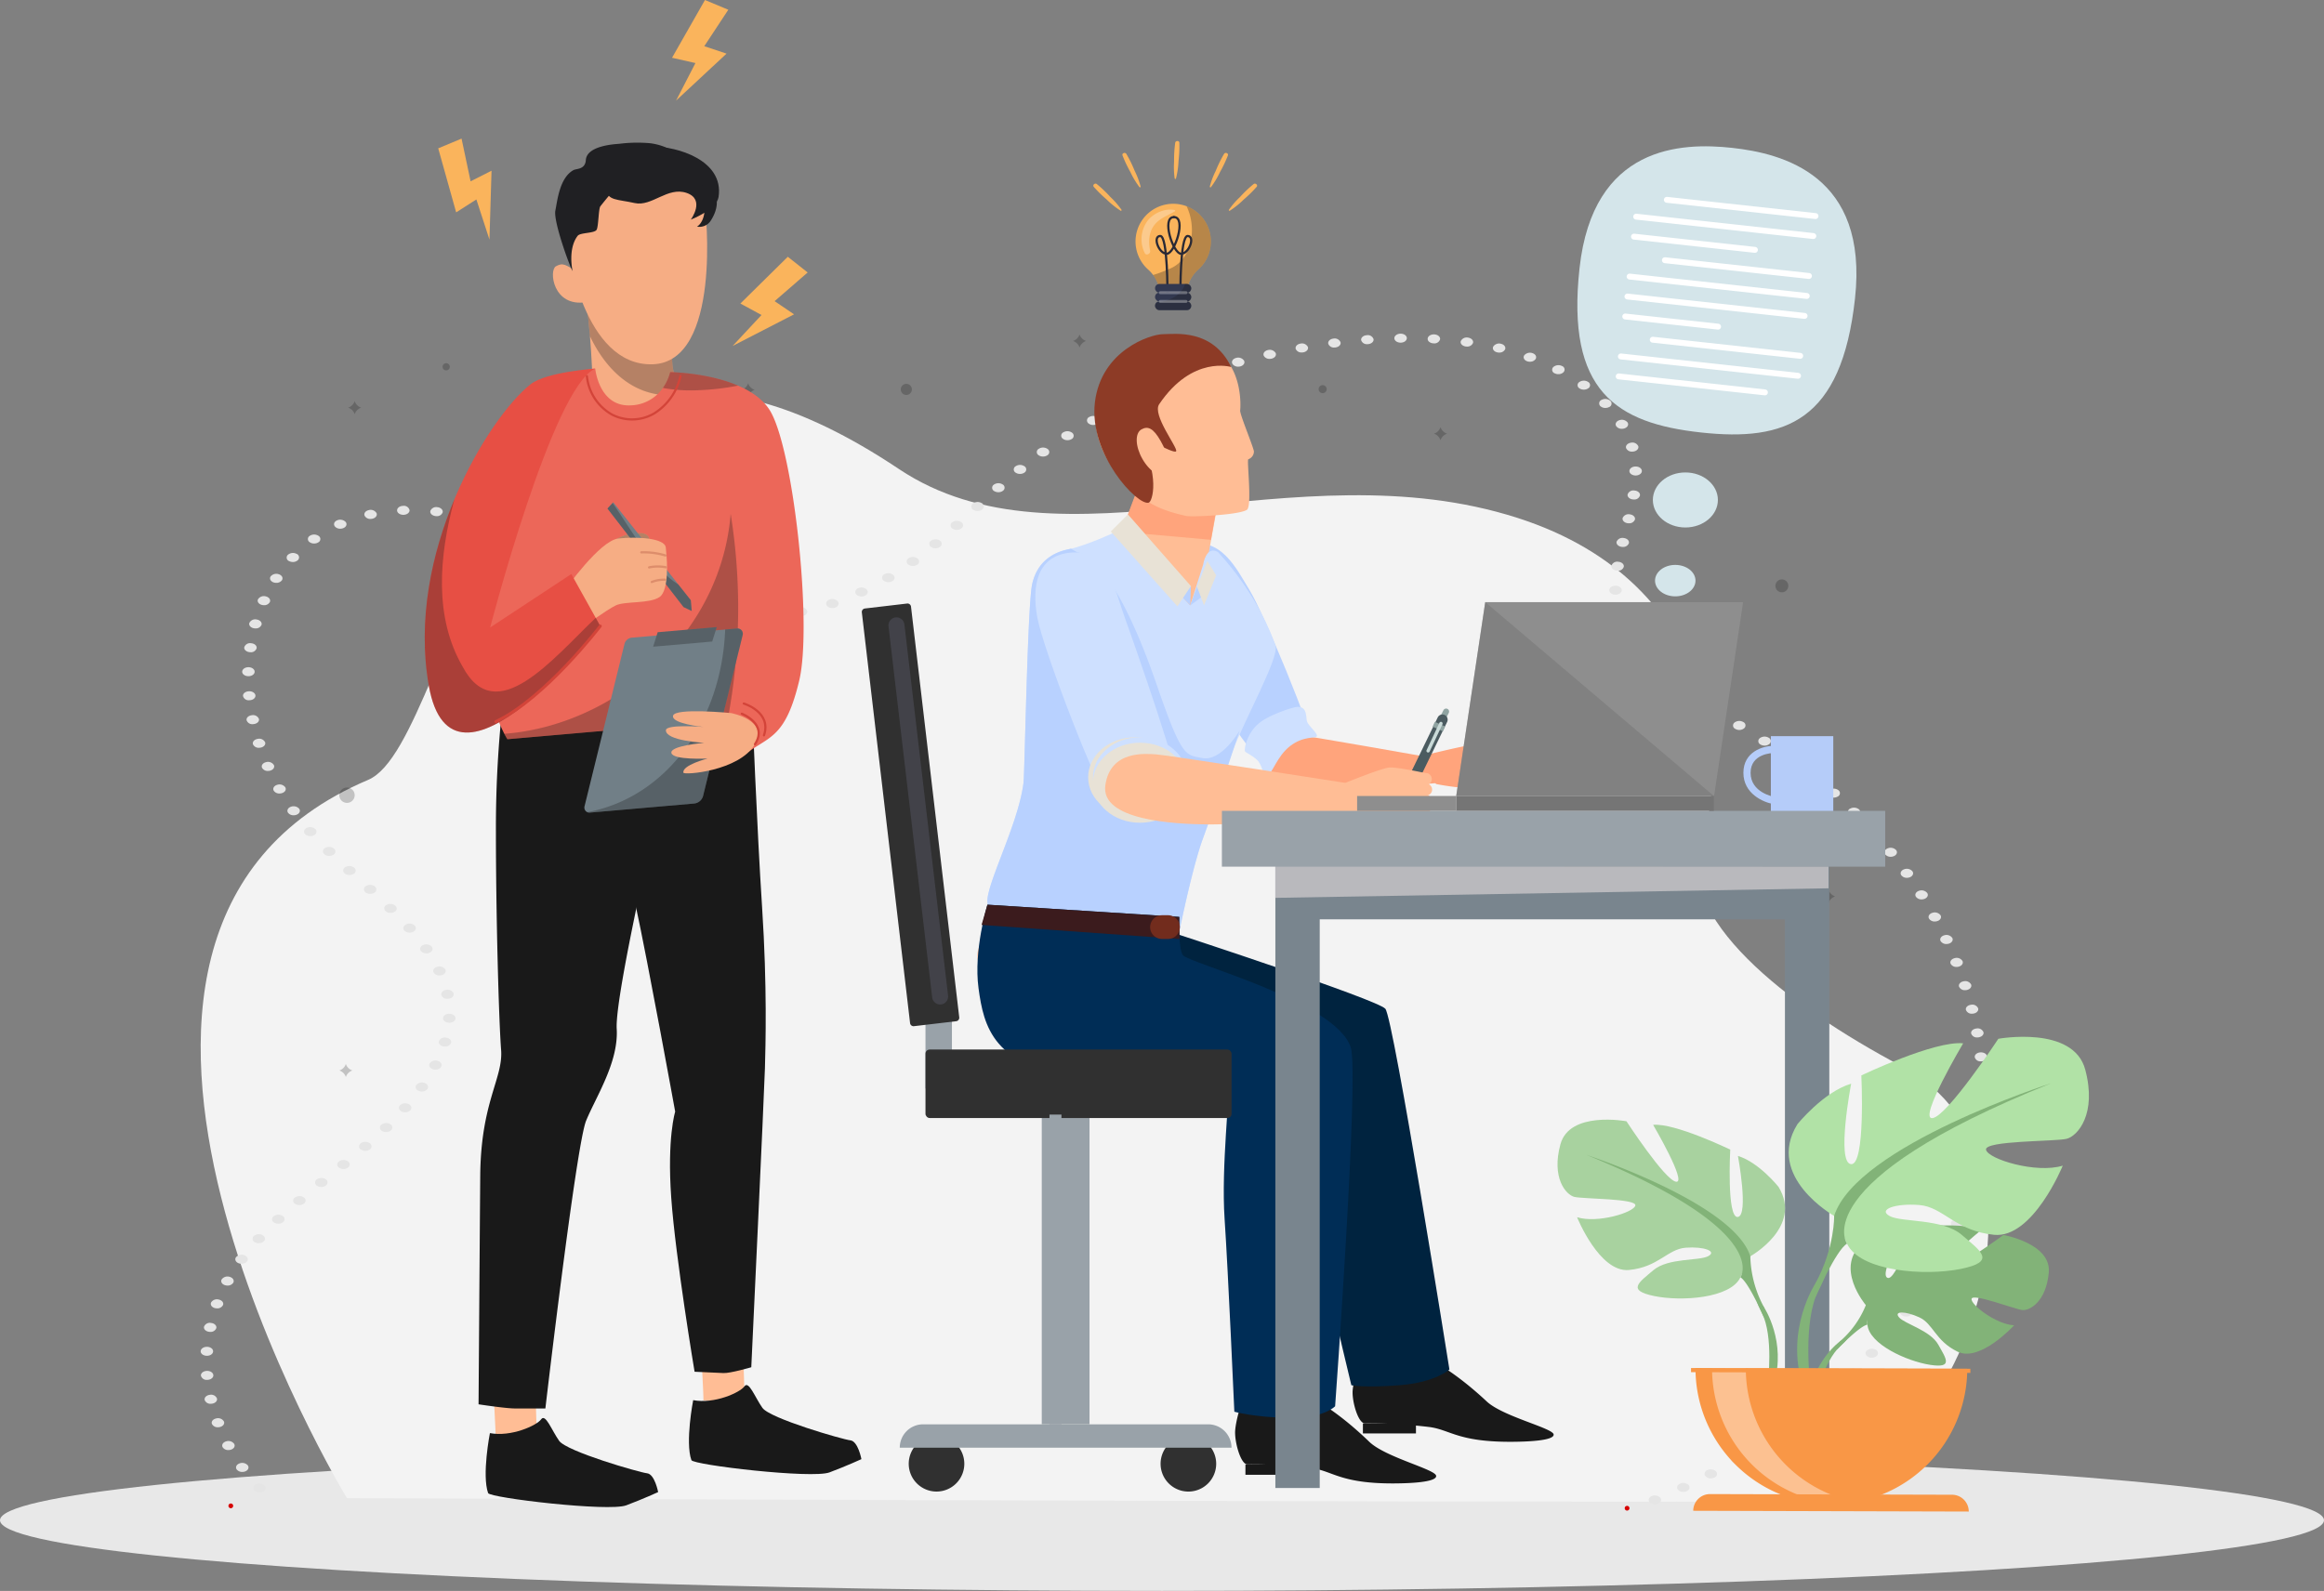
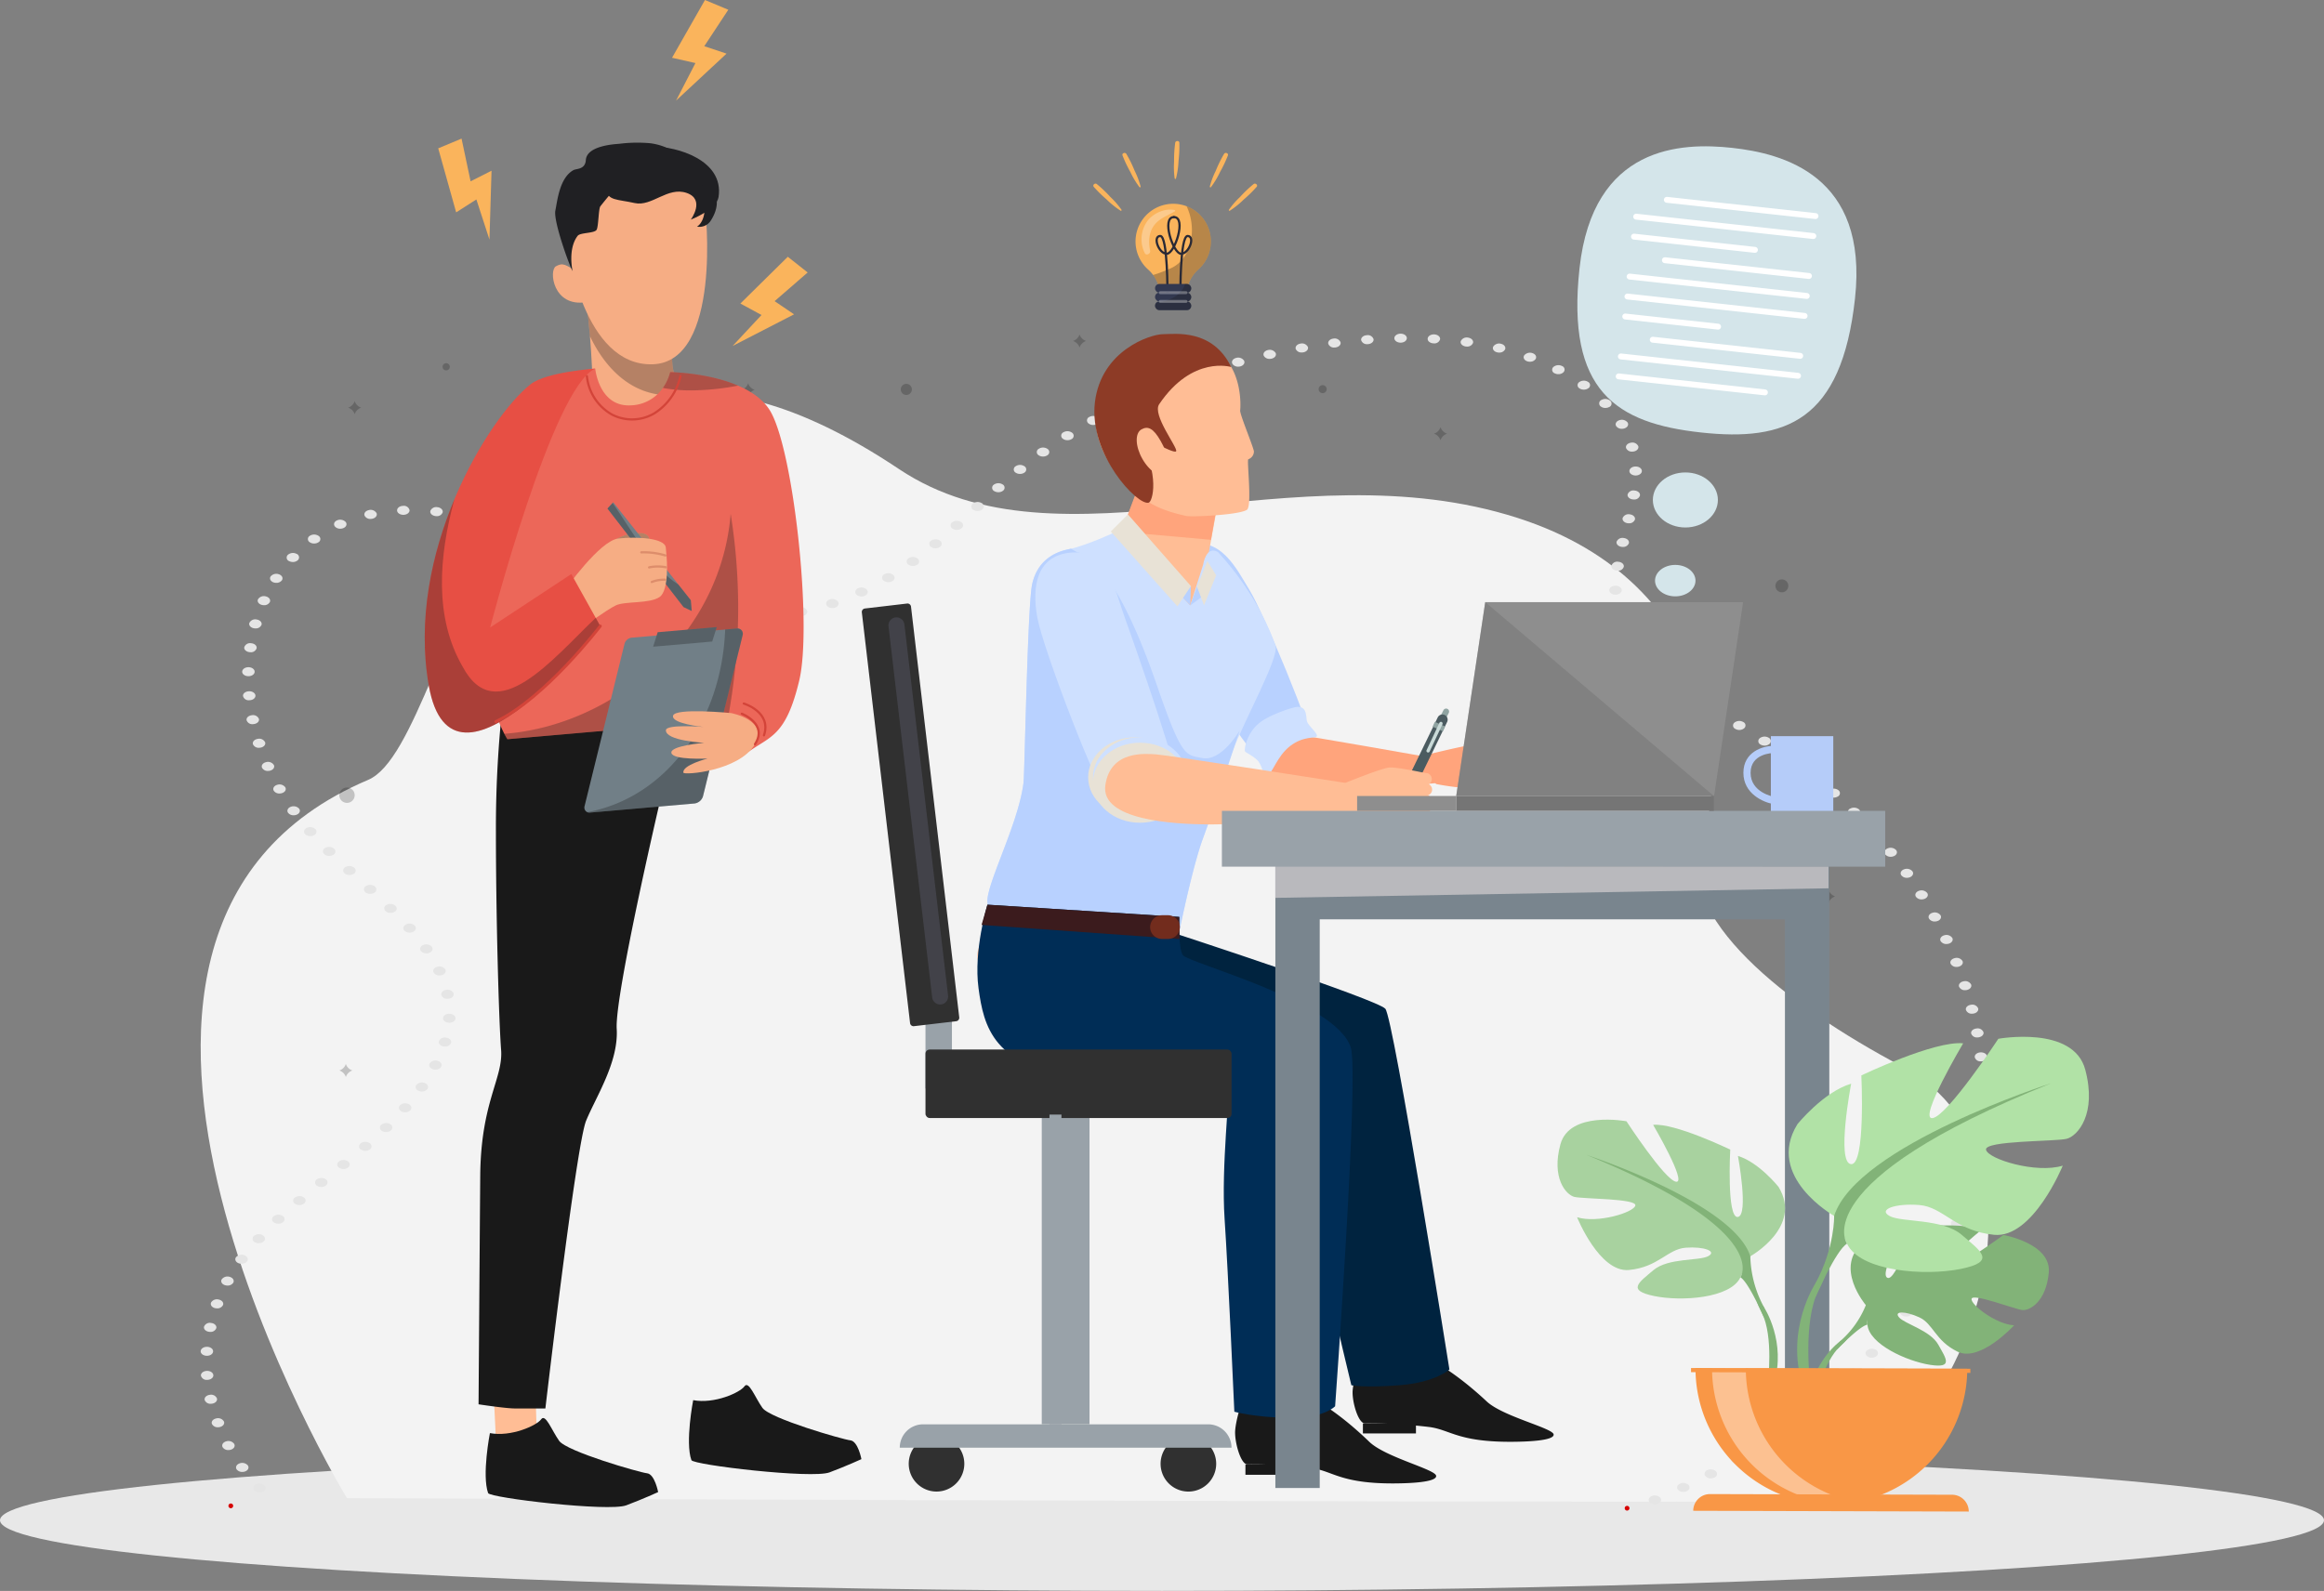
<svg xmlns="http://www.w3.org/2000/svg" width="786.534" height="538.588" viewBox="0 0 786.534 538.588">
  <rect x="0" y="0" width="786.534" height="538.588" fill="#808080" stroke="none" />
  <g id="insights" transform="translate(-92.637 -237.601)">
    <ellipse id="Ellipse_763" data-name="Ellipse 763" cx="393.267" cy="23.918" rx="393.267" ry="23.918" transform="translate(92.637 728.353)" fill="#e8e8e8" />
    <path id="Path_6024" data-name="Path 6024" d="M277.333,502.732C308.361,489.577,319.184,305.416,457,397.5c54.808,36.619,133.727-7.7,209.3,16.526,69.408,22.244,71,86.409,62.228,109.508-9.589,25.24,28.65,55.417,67.813,76.142,61.43,32.51,16.258,146.764-41.776,147.311S270.178,745.9,270.178,745.9,154.156,554.954,277.333,502.732Z" transform="translate(-60.115 -1.105)" fill="#f3f3f3" />
    <g id="Group_3352" data-name="Group 3352" transform="translate(160.554 350.565)">
      <g id="Group_1654" data-name="Group 1654" transform="translate(0 0)">
        <g id="Group_1652" data-name="Group 1652" transform="translate(0 0)">
          <g id="Group_1649" data-name="Group 1649" transform="translate(9.395 396.023)">
            <path id="Path_4584" data-name="Path 4584" d="M81.948,399.682a.8.8,0,0,1-.8-.8.732.732,0,0,1,.016-.155c.011-.053.027-.1.043-.155a1.083,1.083,0,0,1,.075-.134.775.775,0,0,1,.1-.123.819.819,0,0,1,.123-.1.9.9,0,0,1,.139-.074,1.142,1.142,0,0,1,.15-.043.758.758,0,0,1,.311,0,1.141,1.141,0,0,1,.15.043,1.242,1.242,0,0,1,.139.074,1.219,1.219,0,0,1,.123.1.775.775,0,0,1,.1.123.637.637,0,0,1,.07.134.893.893,0,0,1,.048.155.731.731,0,0,1,.015.155.8.8,0,0,1-.235.567A.812.812,0,0,1,81.948,399.682Z" transform="translate(-81.145 -398.076)" fill="#d60000" />
          </g>
          <g id="Group_1650" data-name="Group 1650" transform="translate(0 0)">
            <path id="Path_4585" data-name="Path 4585" d="M555.689,442.738c-.59-.731-.239-1.663.773-2.081h0a2.6,2.6,0,0,1,2.879.568h0c.576.731.225,1.654-.785,2.07h0a2.634,2.634,0,0,1-1.04.2h0A2.338,2.338,0,0,1,555.689,442.738Zm-472.2-3.927h0a1.289,1.289,0,0,1,.548-2.121h0a2.666,2.666,0,0,1,2.936.406h0a1.289,1.289,0,0,1-.562,2.11h0a2.622,2.622,0,0,1-1.18.265h0A2.439,2.439,0,0,1,83.489,438.812Zm481.877-.245c-.632-.7-.351-1.643.632-2.1h0a2.619,2.619,0,0,1,2.907.457h0c.632.7.351,1.643-.631,2.1h0a2.726,2.726,0,0,1-1.138.244h0A2.381,2.381,0,0,1,565.366,438.567Zm9.37-4.525a1.275,1.275,0,0,1,.464-2.13h0a2.674,2.674,0,0,1,2.949.345h0a1.274,1.274,0,0,1-.478,2.12h0a2.654,2.654,0,0,1-1.235.294h0A2.442,2.442,0,0,1,574.736,434.042ZM77.561,431.678c-.534-.741-.14-1.664.885-2.049h0a2.543,2.543,0,0,1,2.852.638h0c.534.741.141,1.665-.885,2.05h0a2.687,2.687,0,0,1-.984.172h0A2.323,2.323,0,0,1,77.561,431.678Zm506.192-2.516a1.259,1.259,0,0,1,.325-2.141h0a2.684,2.684,0,0,1,2.963.233h0a1.25,1.25,0,0,1-.323,2.131h0a2.6,2.6,0,0,1-1.321.344h0A2.545,2.545,0,0,1,583.753,429.162ZM72.786,424.129h0c-.421-.792.112-1.675,1.194-1.979h0a2.425,2.425,0,0,1,2.724.863h0c.421.781-.1,1.664-1.193,1.969h0a2.811,2.811,0,0,1-.759.112h0A2.222,2.222,0,0,1,72.786,424.129Zm519.635-.184a1.243,1.243,0,0,1,.169-2.14h0a2.693,2.693,0,0,1,2.979.122h0a1.243,1.243,0,0,1-.169,2.14h0a2.565,2.565,0,0,1-1.4.386h0A2.488,2.488,0,0,1,592.421,423.945Zm8.288-5.519a1.247,1.247,0,0,1,.014-2.152h0a2.713,2.713,0,0,1,2.979.01h0a1.257,1.257,0,0,1-.014,2.162h0v-.01h0a2.561,2.561,0,0,1-1.491.447h0A2.524,2.524,0,0,1,600.709,418.427ZM69.161,416.245c-.309-.812.351-1.644,1.475-1.866h0a2.3,2.3,0,0,1,2.6,1.065h0c.3.813-.365,1.644-1.475,1.867h0a2.742,2.742,0,0,1-.562.061h0A2.136,2.136,0,0,1,69.161,416.245ZM608.6,412.612a1.246,1.246,0,0,1-.141-2.152h0a2.714,2.714,0,0,1,2.977-.091h0a1.251,1.251,0,0,1,.142,2.152h0a2.568,2.568,0,0,1-1.559.487h0A2.589,2.589,0,0,1,608.6,412.612ZM66.7,408.139h.014c-.2-.833.59-1.615,1.728-1.747h0a2.147,2.147,0,0,1,2.429,1.248h0c.183.832-.59,1.614-1.742,1.756h0c-.112.01-.225.02-.35.02h0A2.038,2.038,0,0,1,66.7,408.139Zm549.371-1.615a1.262,1.262,0,0,1-.279-2.152h0a2.706,2.706,0,0,1,2.963-.192h0a1.253,1.253,0,0,1,.281,2.142h0a2.45,2.45,0,0,1-1.616.548h0A2.663,2.663,0,0,1,616.075,406.524ZM65.439,399.888c-.07-.831.815-1.552,1.981-1.6h0c1.152-.051,2.148.589,2.218,1.431h0c.072.832-.813,1.552-1.965,1.6h-.126A1.939,1.939,0,0,1,65.439,399.888Zm557.689.285a1.269,1.269,0,0,1-.422-2.131h0a2.681,2.681,0,0,1,2.949-.314h0a1.269,1.269,0,0,1,.422,2.131h0a2.406,2.406,0,0,1-1.686.618h0A2.707,2.707,0,0,1,623.128,400.173Zm6.616-6.6c-.971-.477-1.222-1.42-.576-2.111h0a2.667,2.667,0,0,1,2.935-.416h0a1.289,1.289,0,0,1,.562,2.111h0a2.4,2.4,0,0,1-1.742.67h0A2.757,2.757,0,0,1,629.744,393.577Zm-562.38-.4c-1.166-.041-2.065-.751-2.009-1.583h0c.056-.842,1.04-1.491,2.192-1.45h0c1.166.031,2.064.741,2.008,1.582h0c-.042.822-.982,1.451-2.092,1.451h-.1ZM635.9,386.749c-1-.438-1.322-1.37-.717-2.091h0a2.623,2.623,0,0,1,2.893-.518h0c1,.436,1.321,1.37.717,2.09h0a2.362,2.362,0,0,1-1.811.742h0A2.671,2.671,0,0,1,635.9,386.749ZM68.249,385.064c-1.152-.122-1.939-.9-1.77-1.736h0a2.11,2.11,0,0,1,2.4-1.267h0c1.152.122,1.939.9,1.77,1.734h0a2.031,2.031,0,0,1-2.078,1.289h0A1.643,1.643,0,0,1,68.249,385.064Zm573.322-5.347c-1.026-.4-1.405-1.319-.857-2.059h0a2.565,2.565,0,0,1,2.865-.619h0c1.013.395,1.405,1.318.845,2.059h.013a2.364,2.364,0,0,1-1.867.8h0A2.819,2.819,0,0,1,641.571,379.717ZM70.327,377.069c-1.124-.224-1.783-1.055-1.475-1.867h-.012a2.294,2.294,0,0,1,2.584-1.076h0c1.124.223,1.8,1.055,1.489,1.867h0a2.109,2.109,0,0,1-2.037,1.127h0A3.621,3.621,0,0,1,70.327,377.069Zm576.427-4.577c-1.04-.364-1.489-1.278-1-2.029h0a2.524,2.524,0,0,1,2.808-.731h0c1.054.365,1.5,1.279,1,2.03h0v.009h0a2.252,2.252,0,0,1-1.9.864h0A3.065,3.065,0,0,1,646.754,372.492Zm-573.111-3.2c-1.082-.306-1.616-1.2-1.18-1.979h0a2.441,2.441,0,0,1,2.738-.853h0c1.082.315,1.6,1.2,1.182,1.978h0a2.24,2.24,0,0,1-1.967.964h0A2.948,2.948,0,0,1,73.643,369.287Zm577.8-4.212c-1.083-.325-1.588-1.208-1.14-1.988h0a2.467,2.467,0,0,1,2.754-.823h0c1.068.325,1.574,1.218,1.138,1.99h0a2.242,2.242,0,0,1-1.953.943h0A2.653,2.653,0,0,1,651.447,365.075ZM78.18,361.838c-1.012-.4-1.405-1.328-.843-2.069h0a2.544,2.544,0,0,1,2.852-.609h0c1.026.4,1.405,1.319.857,2.06h0a2.347,2.347,0,0,1-1.869.8h0A2.827,2.827,0,0,1,78.18,361.838Zm577.411-4.331c-1.1-.284-1.658-1.147-1.279-1.939h0a2.4,2.4,0,0,1,2.7-.923h0c1.094.274,1.67,1.147,1.279,1.939h0a2.187,2.187,0,0,1-1.981,1.015h0A2.944,2.944,0,0,1,655.59,357.506ZM83.84,354.8a1.292,1.292,0,0,1-.576-2.11h0a2.621,2.621,0,0,1,2.922-.416h0c.969.467,1.236,1.41.59,2.11h0a2.457,2.457,0,0,1-1.756.67h0A2.769,2.769,0,0,1,83.84,354.8Zm575.359-5c-1.11-.244-1.742-1.086-1.4-1.9h0a2.3,2.3,0,0,1,2.613-1.015h0c1.124.233,1.756,1.085,1.419,1.887h0a2.136,2.136,0,0,1-2.023,1.086h0A3.253,3.253,0,0,1,659.2,349.8ZM90.33,348.14a1.268,1.268,0,0,1-.365-2.14h0a2.678,2.678,0,0,1,2.951-.263h0a1.256,1.256,0,0,1,.379,2.13h0a2.456,2.456,0,0,1-1.672.6h0A2.728,2.728,0,0,1,90.33,348.14Zm7.066-6.351a1.248,1.248,0,0,1-.239-2.14h0a2.684,2.684,0,0,1,2.965-.174h0a1.249,1.249,0,0,1,.239,2.141h0a2.516,2.516,0,0,1-1.6.538h0A2.593,2.593,0,0,1,97.4,341.789Zm564.851.173c-1.122-.2-1.825-1.025-1.544-1.846h0A2.238,2.238,0,0,1,663.245,339h0c1.14.194,1.828,1.025,1.56,1.837h0a2.109,2.109,0,0,1-2.05,1.167h0A4.28,4.28,0,0,1,662.247,341.961ZM104.77,335.64a1.257,1.257,0,0,1-.169-2.15h0a2.711,2.711,0,0,1,2.979-.122h0a1.244,1.244,0,0,1,.169,2.141h0a2.48,2.48,0,0,1-1.574.516h0A2.7,2.7,0,0,1,104.77,335.64Zm559.964-1.624c-1.152-.162-1.911-.953-1.7-1.775h0a2.16,2.16,0,0,1,2.457-1.217h0c1.152.151,1.911.943,1.686,1.775h0v-.01h0a2.023,2.023,0,0,1-2.065,1.248h0C664.987,334.037,664.86,334.027,664.734,334.016Zm-552.448-4.453a1.253,1.253,0,0,1-.183-2.152h0a2.709,2.709,0,0,1,2.977-.132h0a1.253,1.253,0,0,1,.183,2.152h-.012a2.455,2.455,0,0,1-1.574.516h0A2.624,2.624,0,0,1,112.286,329.563ZM666.6,325.98c-1.152-.1-1.967-.872-1.811-1.7h0a2.069,2.069,0,0,1,2.359-1.309h0c1.152.1,1.967.873,1.812,1.7h0a1.992,1.992,0,0,1-2.079,1.319h0A2.6,2.6,0,0,1,666.6,325.98Zm-546.886-2.546a1.252,1.252,0,0,1-.267-2.141h0a2.688,2.688,0,0,1,2.977-.183h0a1.255,1.255,0,0,1,.253,2.141h0a2.519,2.519,0,0,1-1.614.537h0A2.571,2.571,0,0,1,119.717,323.434Zm548.15-5.54c-1.166-.061-2.037-.792-1.939-1.634h0a1.989,1.989,0,0,1,2.248-1.4h0c1.165.062,2.036.792,1.953,1.634h0a1.955,1.955,0,0,1-2.094,1.4h-.169Zm-541.028-.771a1.266,1.266,0,0,1-.407-2.131h0a2.669,2.669,0,0,1,2.949-.294h0a1.266,1.266,0,0,1,.407,2.131h0a2.445,2.445,0,0,1-1.686.609h0A2.608,2.608,0,0,1,126.838,317.122Zm6.574-6.616c-.969-.445-1.265-1.39-.632-2.1h0a2.613,2.613,0,0,1,2.907-.457h0c.984.447,1.265,1.39.632,2.1h0a2.36,2.36,0,0,1-1.77.7h0A2.723,2.723,0,0,1,133.412,310.506Zm535.115-.74c-1.166-.021-2.094-.721-2.066-1.563h0c.028-.832.984-1.5,2.15-1.481h0c1.166.019,2.094.71,2.064,1.552h0c-.027.832-.968,1.492-2.108,1.492h-.041Zm-529.286-6.23c-1.04-.386-1.447-1.3-.913-2.05h0a2.583,2.583,0,0,1,2.852-.66h0c1.024.4,1.432,1.309.9,2.06h0a2.33,2.33,0,0,1-1.869.822h0A2.612,2.612,0,0,1,139.242,303.536Zm527.164-3.39h0c-.028-.841.885-1.542,2.037-1.572h0c1.166-.02,2.136.639,2.176,1.482h0c.042.832-.871,1.543-2.036,1.562h-.072C667.375,301.618,666.448,300.969,666.406,300.146Zm-522.332-3.967c-1.1-.294-1.642-1.176-1.236-1.958h0a2.43,2.43,0,0,1,2.726-.893h0c1.082.3,1.628,1.177,1.222,1.968h0a2.222,2.222,0,0,1-1.981.986h0A2.593,2.593,0,0,1,144.073,296.179Zm521.7-4.088c-.1-.832.757-1.563,1.922-1.634h0c1.154-.072,2.179.548,2.276,1.39h0c.1.832-.771,1.572-1.925,1.643h-.181A1.94,1.94,0,0,1,665.775,292.091Zm-518.189-3.644c-1.138-.183-1.855-.995-1.6-1.816h0a2.187,2.187,0,0,1,2.5-1.157h0c1.137.171,1.853.983,1.614,1.805h0a2.081,2.081,0,0,1-2.065,1.2h0A3.48,3.48,0,0,1,147.586,288.448Zm516.979-4.373c-.155-.832.646-1.593,1.8-1.705h0a2.094,2.094,0,0,1,2.375,1.3h0c.154.832-.66,1.6-1.813,1.715h0a2.463,2.463,0,0,1-.281.01h0A1.981,1.981,0,0,1,664.565,284.074Zm-515.154-3.652c-1.166-.041-2.064-.751-2.023-1.583h0c.058-.842,1.041-1.491,2.192-1.461h0c1.166.032,2.079.741,2.023,1.583h0c-.042.822-.984,1.461-2.108,1.461h-.084Zm513.386-4.3c-.225-.832.534-1.624,1.67-1.776h0a2.151,2.151,0,0,1,2.459,1.208h0c.225.832-.534,1.624-1.686,1.785h0c-.126.011-.253.02-.379.02h0A2.029,2.029,0,0,1,662.8,276.12Zm-516-5.1c-.183-.832.618-1.614,1.755-1.735h0a2.13,2.13,0,0,1,2.417,1.269h-.014c.183.832-.6,1.614-1.756,1.734h0a3.111,3.111,0,0,1-.323.02h0A2.006,2.006,0,0,1,146.8,271.016Zm513.665-2.791c-.267-.822.422-1.633,1.558-1.836h0a2.248,2.248,0,0,1,2.543,1.127h0c.267.821-.436,1.643-1.56,1.836h0a2.778,2.778,0,0,1-.49.041h0A2.1,2.1,0,0,1,660.464,268.225Zm-516.278-4.84c-.379-.791.211-1.663,1.307-1.927h0a2.387,2.387,0,0,1,2.682.944h0c.367.79-.209,1.663-1.319,1.937h0a3.063,3.063,0,0,1-.674.081h0A2.173,2.173,0,0,1,144.186,263.385ZM657.6,260.433h0c-.323-.812.323-1.654,1.433-1.888h0a2.3,2.3,0,0,1,2.613,1.025h0v.01h0c.322.8-.309,1.644-1.433,1.888h0a2.913,2.913,0,0,1-.59.061h0A2.143,2.143,0,0,1,657.6,260.433ZM139.86,256.11c-.534-.741-.126-1.664.913-2.05h0a2.557,2.557,0,0,1,2.837.67h0c.534.741.126,1.664-.913,2.04h0a2.591,2.591,0,0,1-.955.172h0A2.315,2.315,0,0,1,139.86,256.11ZM654.2,252.742c-.379-.792.211-1.664,1.307-1.938h0a2.388,2.388,0,0,1,2.682.944h0c.379.792-.211,1.664-1.305,1.938h0a3.26,3.26,0,0,1-.688.08h0A2.2,2.2,0,0,1,654.2,252.742ZM134.283,249.22c-.632-.7-.351-1.643.617-2.1h0a2.619,2.619,0,0,1,2.922.447h0c.632.7.351,1.643-.618,2.1h0a2.637,2.637,0,0,1-1.152.244h0A2.41,2.41,0,0,1,134.283,249.22Zm516.01-4.038c-.434-.771.084-1.663,1.166-1.978h0a2.45,2.45,0,0,1,2.74.842h0c.436.78-.084,1.673-1.166,1.988h0a2.915,2.915,0,0,1-.787.112h0A2.2,2.2,0,0,1,650.293,245.182ZM127.9,242.626a1.26,1.26,0,0,1,.423-2.121h0a2.653,2.653,0,0,1,2.949.315h0a1.257,1.257,0,0,1-.436,2.121h0a2.622,2.622,0,0,1-1.25.3h0A2.4,2.4,0,0,1,127.9,242.626Zm517.964-4.84c-.492-.771-.028-1.675,1.026-2.02h0a2.5,2.5,0,0,1,2.8.741h0c.49.761.026,1.664-1.026,2.019h0a2.953,2.953,0,0,1-.885.143h0A2.274,2.274,0,0,1,645.869,237.786ZM121.05,236.223v-.01h0a1.259,1.259,0,0,1,.353-2.131h0a2.657,2.657,0,0,1,2.949.245h0a1.259,1.259,0,0,1-.337,2.14h0a2.668,2.668,0,0,1-1.307.325h0A2.5,2.5,0,0,1,121.05,236.223Zm519.889-5.682c-.548-.74-.14-1.663.884-2.049h0a2.539,2.539,0,0,1,2.838.639h0c.548.74.14,1.663-.884,2.059h0a2.906,2.906,0,0,1-.971.173h0A2.307,2.307,0,0,1,640.939,230.54Zm-526.9-.71h0a1.257,1.257,0,0,1,.351-2.13h0a2.676,2.676,0,0,1,2.949.254h0a1.25,1.25,0,0,1-.337,2.13h0a2.677,2.677,0,0,1-1.307.335h0A2.479,2.479,0,0,1,114.042,229.83Zm521.475-6.341c-.592-.721-.267-1.654.743-2.081h0a2.584,2.584,0,0,1,2.88.538h0c.59.721.267,1.654-.745,2.079h0a2.729,2.729,0,0,1-1.066.214h0A2.336,2.336,0,0,1,635.517,223.489Zm-528.372-.162a1.274,1.274,0,0,1,.448-2.131h0a2.674,2.674,0,0,1,2.951.325h0a1.273,1.273,0,0,1-.45,2.131h0a2.652,2.652,0,0,1-1.25.294h0A2.439,2.439,0,0,1,107.145,223.327Zm522.473-6.687a1.279,1.279,0,0,1,.59-2.1h0a2.635,2.635,0,0,1,2.921.426h0c.646.709.379,1.653-.6,2.11h0a2.644,2.644,0,0,1-1.151.254h0A2.356,2.356,0,0,1,629.618,216.639Zm-528.949-.1c-.632-.71-.337-1.653.646-2.1h0a2.611,2.611,0,0,1,2.907.467h0c.632.71.337,1.643-.646,2.1h0a2.691,2.691,0,0,1-1.122.233h0A2.394,2.394,0,0,1,100.669,216.538Zm522.571-6.513a1.273,1.273,0,0,1,.448-2.131h0a2.673,2.673,0,0,1,2.937.325h0a1.272,1.272,0,0,1-.45,2.13h0a2.6,2.6,0,0,1-1.236.294h0A2.419,2.419,0,0,1,623.241,210.025Zm-528.29-.65c-.532-.751-.139-1.664.9-2.06h0a2.559,2.559,0,0,1,2.838.65h0c.534.741.126,1.663-.9,2.05h0a2.687,2.687,0,0,1-.969.173h0A2.305,2.305,0,0,1,94.951,209.375ZM616.4,203.652a1.255,1.255,0,0,1,.3-2.141h0a2.684,2.684,0,0,1,2.963.213h0a1.255,1.255,0,0,1-.294,2.141h0a2.651,2.651,0,0,1-1.335.345h0A2.512,2.512,0,0,1,616.4,203.652ZM90.091,201.886c-.45-.781.056-1.674,1.138-2h0a2.448,2.448,0,0,1,2.754.821h0c.45.771-.056,1.664-1.138,1.989h0a2.672,2.672,0,0,1-.8.122h0A2.257,2.257,0,0,1,90.091,201.886Zm519.017-4.343h0a1.251,1.251,0,0,1,.142-2.15h0a2.713,2.713,0,0,1,2.979.1h0a1.251,1.251,0,0,1-.142,2.15h0a2.627,2.627,0,0,1-1.419.4h0A2.511,2.511,0,0,1,609.108,197.543ZM86.13,194.124c-.365-.8.239-1.654,1.349-1.918h0a2.352,2.352,0,0,1,2.654.984h0c.351.8-.253,1.654-1.363,1.917h0a2.733,2.733,0,0,1-.645.072h0A2.133,2.133,0,0,1,86.13,194.124Zm515.253-2.394a1.247,1.247,0,0,1-.014-2.152h0a2.711,2.711,0,0,1,2.977-.02h0a1.242,1.242,0,0,1,.014,2.152h0a2.528,2.528,0,0,1-1.488.456h0A2.548,2.548,0,0,1,601.383,191.73ZM83.053,186.16c-.267-.812.436-1.634,1.574-1.827h0a2.223,2.223,0,0,1,2.529,1.136h0c.267.813-.436,1.634-1.574,1.827h0a2.53,2.53,0,0,1-.478.041h0A2.074,2.074,0,0,1,83.053,186.16Zm510.182.061a1.253,1.253,0,0,1-.183-2.152h0a2.712,2.712,0,0,1,2.979-.132h0a1.254,1.254,0,0,1,.183,2.152h0a2.508,2.508,0,0,1-1.574.516h0A2.673,2.673,0,0,1,593.236,186.22Zm-8.511-5.278a1.25,1.25,0,0,1-.268-2.14h0a2.686,2.686,0,0,1,2.965-.183h0a1.252,1.252,0,0,1,.267,2.141h0a2.529,2.529,0,0,1-1.616.548h0A2.565,2.565,0,0,1,584.724,180.943Zm-503.819-2.9c-.183-.831.617-1.6,1.77-1.724h0a2.127,2.127,0,0,1,2.4,1.278h0c.169.832-.632,1.6-1.784,1.725h0a1.574,1.574,0,0,1-.309.02h0A2,2,0,0,1,80.905,178.041Zm495.18-2.353h-.014a1.257,1.257,0,0,1-.225-2.152h0a2.708,2.708,0,0,1,2.977-.162h0a1.257,1.257,0,0,1,.225,2.152h0a2.558,2.558,0,0,1-1.6.528h0A2.592,2.592,0,0,1,576.085,175.688Zm-496.4-5.865h0c-.084-.842.8-1.563,1.967-1.614h0c1.151-.061,2.162.578,2.232,1.421h0c.07.832-.8,1.563-1.965,1.614h-.141A1.936,1.936,0,0,1,79.683,169.823Zm487.9.4a1.249,1.249,0,0,1-.084-2.152h0a2.729,2.729,0,0,1,2.977-.071h0a1.257,1.257,0,0,1,.086,2.162h0a2.543,2.543,0,0,1-1.531.477h0A2.622,2.622,0,0,1,567.586,170.219Zm-8.021-5.9a1.251,1.251,0,0,1,.156-2.152h0a2.711,2.711,0,0,1,2.976.122h0a1.252,1.252,0,0,1-.153,2.152h0a2.7,2.7,0,0,1-1.4.386h0A2.5,2.5,0,0,1,559.565,164.323ZM81.481,163.107c-1.166-.011-2.093-.71-2.079-1.543h0c.028-.842.984-1.512,2.148-1.5h0c1.166.02,2.093.71,2.065,1.553h0c-.014.831-.955,1.492-2.106,1.492h-.028Zm470.935-5.327h0a1.278,1.278,0,0,1,.56-2.111h0a2.646,2.646,0,0,1,2.923.4h0a1.293,1.293,0,0,1-.562,2.121h0a2.748,2.748,0,0,1-1.18.263h0A2.4,2.4,0,0,1,552.417,157.779Zm-470.431-2.8c-1.165-.091-2.008-.842-1.881-1.675h0a2.057,2.057,0,0,1,2.317-1.359h0c1.154.091,2,.841,1.869,1.673h0a1.976,1.976,0,0,1-2.093,1.37h0C82.126,154.988,82.057,154.978,81.986,154.978Zm464.755-4.536h0c-.464-.771.014-1.664,1.082-2.01h0a2.489,2.489,0,0,1,2.782.781h0c.464.771-.014,1.675-1.083,2.01h0a2.7,2.7,0,0,1-.841.132h0A2.278,2.278,0,0,1,546.74,150.443ZM83.461,146.9c-1.137-.162-1.883-.974-1.642-1.8h0a2.195,2.195,0,0,1,2.485-1.187h0c1.138.173,1.869.974,1.644,1.8h0a2.068,2.068,0,0,1-2.065,1.218h0A2.945,2.945,0,0,1,83.461,146.9Zm171.863-4.353c-.055-.842.843-1.553,2.009-1.593h0c1.166-.041,2.136.609,2.192,1.451h0c.056.841-.843,1.552-2.009,1.593h-.084C256.308,144,255.366,143.36,255.324,142.549Zm287.876-.162h0c-.225-.822.52-1.624,1.659-1.8h0a2.21,2.21,0,0,1,2.485,1.2h0c.225.822-.52,1.624-1.658,1.786h0a2.938,2.938,0,0,1-.42.029h0A2.072,2.072,0,0,1,543.2,142.387Zm-297.33,1.147c-1.151-.133-1.937-.915-1.755-1.746h0a2.113,2.113,0,0,1,2.4-1.269h0c1.137.132,1.937.9,1.756,1.735h0a2.02,2.02,0,0,1-2.081,1.288h0C246.082,143.542,245.984,143.542,245.87,143.533Zm20.637-1.9c-.3-.812.392-1.644,1.516-1.847h0a2.263,2.263,0,0,1,2.571,1.1h0c.281.812-.393,1.644-1.517,1.847h0a3.17,3.17,0,0,1-.534.051h0A2.1,2.1,0,0,1,266.507,141.636Zm-31.916-.091c-1.094-.264-1.7-1.116-1.335-1.918h0a2.336,2.336,0,0,1,2.655-.973h0c1.11.263,1.7,1.125,1.349,1.917h0a2.17,2.17,0,0,1-2.008,1.056h0A3.044,3.044,0,0,1,234.591,141.544Zm42.647-2.384c-.492-.772-.028-1.675,1.04-2.02h0a2.457,2.457,0,0,1,2.78.751h0c.492.761.028,1.663-1.04,2.019h0a2.8,2.8,0,0,1-.87.132h0A2.25,2.25,0,0,1,277.238,139.16ZM86.1,138.988c-1.11-.265-1.714-1.127-1.349-1.918h0a2.365,2.365,0,0,1,2.67-.974h0c1.094.264,1.7,1.116,1.335,1.918h0a2.136,2.136,0,0,1-2,1.054h0A3,3,0,0,1,86.1,138.988Zm137.8-.539c-1.054-.364-1.5-1.268-1.012-2.029h0a2.5,2.5,0,0,1,2.8-.731h0c1.054.355,1.517,1.269,1.01,2.03h0a2.262,2.262,0,0,1-1.909.873h0A2.918,2.918,0,0,1,223.9,138.449Zm63.337-3.033c-.632-.7-.351-1.643.618-2.1h0a2.659,2.659,0,0,1,2.922.447h0c.632.71.351,1.654-.632,2.111h0a2.726,2.726,0,0,1-1.138.244h0A2.384,2.384,0,0,1,287.238,135.415Zm254.853-1.41c-.014-.842.927-1.533,2.092-1.533h0c1.166-.01,2.108.67,2.122,1.511h0c0,.842-.941,1.522-2.107,1.533h0C543.047,135.517,542.091,134.837,542.091,134.006Zm-328.331.6c-1.012-.415-1.363-1.35-.773-2.079h0a2.558,2.558,0,0,1,2.865-.558h0c1.012.416,1.363,1.349.787,2.081h0a2.36,2.36,0,0,1-1.827.76h0A2.869,2.869,0,0,1,213.761,134.6ZM90.035,131.357c-1.054-.365-1.5-1.279-1-2.029h0a2.509,2.509,0,0,1,2.81-.721h0c1.054.365,1.489,1.269,1,2.029h0a2.3,2.3,0,0,1-1.911.863h0A2.659,2.659,0,0,1,90.035,131.357Zm206.419-.619a1.261,1.261,0,0,1,.281-2.15h0a2.705,2.705,0,0,1,2.965.2h0a1.258,1.258,0,0,1-.267,2.141h0a2.646,2.646,0,0,1-1.349.355h0A2.568,2.568,0,0,1,296.454,130.738Zm-92.4-.426h0a1.3,1.3,0,0,1-.646-2.1h0a2.638,2.638,0,0,1,2.922-.457h0c.968.457,1.263,1.389.632,2.1h0a2.388,2.388,0,0,1-1.77.7h0A2.577,2.577,0,0,1,204.054,130.312Zm340.593-2.932c-1.152-.1-1.967-.853-1.839-1.685h0a2.064,2.064,0,0,1,2.346-1.328h0c1.15.09,1.979.851,1.839,1.684h0a1.978,1.978,0,0,1-2.078,1.35h0A2.363,2.363,0,0,1,544.647,127.38ZM194.6,125.817h0a1.286,1.286,0,0,1-.575-2.11h0a2.638,2.638,0,0,1,2.921-.416h0a1.286,1.286,0,0,1,.576,2.11h0a2.417,2.417,0,0,1-1.756.68h0A2.619,2.619,0,0,1,194.6,125.817Zm110.311-.467a1.255,1.255,0,0,1-.014-2.161h0a2.711,2.711,0,0,1,2.977,0h0a1.246,1.246,0,0,1,.014,2.15h0a2.6,2.6,0,0,1-1.5.447h0A2.538,2.538,0,0,1,304.91,125.35ZM95.358,124.174a1.281,1.281,0,0,1-.546-2.111h0a2.643,2.643,0,0,1,2.935-.4h0a1.286,1.286,0,0,1,.534,2.121h0a2.435,2.435,0,0,1-1.742.66h0A2.67,2.67,0,0,1,95.358,124.174Zm89.873-2.821c-.984-.457-1.265-1.389-.646-2.1h0a2.64,2.64,0,0,1,2.922-.467h0c.968.447,1.263,1.39.632,2.1h0a2.365,2.365,0,0,1-1.77.7h0A2.717,2.717,0,0,1,185.231,121.352Zm127.434-1.917a1.247,1.247,0,0,1-.211-2.141h0v-.01h0a2.708,2.708,0,0,1,2.977-.142h0a1.254,1.254,0,0,1,.2,2.152l.014-.011a2.555,2.555,0,0,1-1.6.528h0A2.549,2.549,0,0,1,312.665,119.435Zm233.6-.113c-1.14-.151-1.911-.943-1.7-1.765h0a2.148,2.148,0,0,1,2.443-1.228h0c1.152.142,1.911.934,1.7,1.766h0a2.035,2.035,0,0,1-2.065,1.247h0A2.351,2.351,0,0,1,546.264,119.322ZM102.241,117.74a1.248,1.248,0,0,1,.028-2.152h0a2.718,2.718,0,0,1,2.979.01h0a1.252,1.252,0,0,1-.014,2.152h0a2.615,2.615,0,0,1-1.489.436h0A2.592,2.592,0,0,1,102.241,117.74Zm73.423-.518h0c-1.01-.406-1.377-1.34-.813-2.07h0a2.568,2.568,0,0,1,2.865-.6h0v.009h0c1.012.406,1.377,1.33.815,2.06h0a2.3,2.3,0,0,1-1.841.792h0A2.93,2.93,0,0,1,175.664,117.223Zm-9.9-3.612c-1.068-.345-1.531-1.248-1.054-2.01h0a2.481,2.481,0,0,1,2.782-.77h0c1.068.344,1.53,1.247,1.052,2.019h0a2.278,2.278,0,0,1-1.923.893h0A2.793,2.793,0,0,1,165.762,113.611Zm154.177-.386a1.273,1.273,0,0,1-.323-2.152h0a2.7,2.7,0,0,1,2.965-.222h0a1.257,1.257,0,0,1,.323,2.14h0a2.483,2.483,0,0,1-1.644.568h0A2.691,2.691,0,0,1,319.939,113.225ZM110.8,112.443c-.6-.721-.3-1.654.7-2.091h0a2.623,2.623,0,0,1,2.894.507h0c.6.721.3,1.654-.7,2.091h0a2.772,2.772,0,0,1-1.1.223h0A2.33,2.33,0,0,1,110.8,112.443Zm437.518-1.127c-1.152-.152-1.911-.944-1.714-1.765h0a2.168,2.168,0,0,1,2.445-1.238h0c1.152.152,1.911.934,1.712,1.765h0a2.035,2.035,0,0,1-2.078,1.258h0C548.553,111.337,548.441,111.327,548.314,111.317Zm-392.835-.579c-1.108-.264-1.727-1.116-1.375-1.917h0a2.352,2.352,0,0,1,2.654-.984h0c1.11.254,1.714,1.106,1.363,1.907h0a2.148,2.148,0,0,1-2.009,1.066h0A2.686,2.686,0,0,1,155.479,110.738Zm-34.638-1.958c-.351-.8.281-1.654,1.4-1.9h0a2.33,2.33,0,0,1,2.627,1.015h0c.337.812-.3,1.654-1.419,1.9h0a2.448,2.448,0,0,1-.6.071h0A2.124,2.124,0,0,1,120.841,108.781Zm24.005.122c-1.152-.132-1.939-.9-1.77-1.736h0a2.112,2.112,0,0,1,2.4-1.269h0v-.01h0c1.152.132,1.939.913,1.769,1.746h0a2.016,2.016,0,0,1-2.078,1.289h0C145.057,108.923,144.959,108.913,144.846,108.9Zm-13.021-1.867c-.056-.842.829-1.552,1.994-1.592h0a1.966,1.966,0,0,1,2.22,1.44h0c.056.832-.841,1.553-1.994,1.593h-.112C132.822,108.476,131.881,107.847,131.825,107.035Zm195.138-.183a1.26,1.26,0,0,1-.337-2.14h0a2.679,2.679,0,0,1,2.951-.254h0a1.267,1.267,0,0,1,.351,2.14h0a2.475,2.475,0,0,1-1.658.579h0A2.668,2.668,0,0,1,326.963,106.852Zm223.164-3.582c-1.152-.091-1.981-.842-1.855-1.685h0a2.073,2.073,0,0,1,2.332-1.339h0c1.166.1,1.994.851,1.853,1.694h0a1.959,1.959,0,0,1-2.078,1.34h0A2.092,2.092,0,0,1,550.127,103.271Zm-216.14-2.791a1.255,1.255,0,0,1-.3-2.14h0a2.666,2.666,0,0,1,2.965-.213h0a1.26,1.26,0,0,1,.3,2.141h0a2.524,2.524,0,0,1-1.63.557h0A2.7,2.7,0,0,1,333.986,100.48Zm214.9-6.818c-.012-.842.915-1.533,2.079-1.543h0c1.166-.01,2.122.66,2.136,1.5h0c.014.842-.913,1.533-2.078,1.542H551C549.846,95.163,548.9,94.494,548.889,93.662Zm-207.654.579a1.246,1.246,0,0,1-.155-2.152h0a2.689,2.689,0,0,1,2.965-.112h0a1.252,1.252,0,0,1,.169,2.152h0a2.549,2.549,0,0,1-1.574.5h0A2.542,2.542,0,0,1,341.235,94.241Zm7.7-5.946a1.241,1.241,0,0,1,.028-2.15h0a2.694,2.694,0,0,1,2.979.009h0a1.248,1.248,0,0,1-.028,2.152v.01a2.608,2.608,0,0,1-1.475.426h0A2.6,2.6,0,0,1,348.933,88.294ZM547.766,85.87c-.239-.832.492-1.634,1.63-1.807h0a2.205,2.205,0,0,1,2.5,1.177h0c.239.822-.492,1.633-1.628,1.805h0a3.319,3.319,0,0,1-.436.03h0A2.076,2.076,0,0,1,547.766,85.87ZM357.108,82.693a1.255,1.255,0,0,1,.209-2.15h0a2.713,2.713,0,0,1,2.979.152h0a1.26,1.26,0,0,1-.209,2.15h0a2.649,2.649,0,0,1-1.379.365h0A2.552,2.552,0,0,1,357.108,82.693Zm187.314-4.241h0c-.476-.771,0-1.673,1.068-2.008h0a2.5,2.5,0,0,1,2.782.76h0c.478.771,0,1.675-1.068,2.01h0a2.739,2.739,0,0,1-.857.142h0A2.288,2.288,0,0,1,544.422,78.452Zm-178.676-.995a1.264,1.264,0,0,1,.393-2.13h0a2.681,2.681,0,0,1,2.951.274h0a1.27,1.27,0,0,1-.379,2.14h0a2.67,2.67,0,0,1-1.293.315h0A2.454,2.454,0,0,1,365.746,77.457Zm9.061-4.84a1.292,1.292,0,0,1,.562-2.12h0a2.639,2.639,0,0,1,2.922.406h0a1.278,1.278,0,0,1-.549,2.11h0a2.684,2.684,0,0,1-1.193.264h0A2.435,2.435,0,0,1,374.807,72.617Zm164.222-.964a1.287,1.287,0,0,1,.507-2.12h0a2.648,2.648,0,0,1,2.935.365h0a1.277,1.277,0,0,1-.506,2.121h0a2.736,2.736,0,0,1-1.208.274h0A2.479,2.479,0,0,1,539.028,71.653Zm-154.783-3.49c-.59-.721-.265-1.653.732-2.09h0a2.627,2.627,0,0,1,2.893.527h0c.59.721.267,1.654-.731,2.091h0a2.82,2.82,0,0,1-1.082.213h0A2.371,2.371,0,0,1,384.245,68.163Zm147.733-2.506a1.246,1.246,0,0,1-.016-2.152h0a2.718,2.718,0,0,1,2.979-.01h0a1.242,1.242,0,0,1,.014,2.152h0a2.518,2.518,0,0,1-1.489.447h0A2.575,2.575,0,0,1,531.978,65.657ZM394.037,64.125c-.532-.751-.14-1.664.9-2.059h0v.009h0a2.54,2.54,0,0,1,2.838.639h0c.534.751.141,1.675-.9,2.06h0a2.9,2.9,0,0,1-.969.173h0A2.33,2.33,0,0,1,394.037,64.125Zm10.1-3.622c-.476-.761,0-1.664,1.069-2.01h0a2.511,2.511,0,0,1,2.78.771h0c.478.771,0,1.664-1.068,2.01h0a2.729,2.729,0,0,1-.857.132h0A2.262,2.262,0,0,1,404.136,60.5Zm119.484.071h0a1.279,1.279,0,0,1-.493-2.121h0a2.675,2.675,0,0,1,2.951-.355h0a1.27,1.27,0,0,1,.478,2.121h0a2.418,2.418,0,0,1-1.713.639h0A2.688,2.688,0,0,1,523.62,60.574Zm-109.1-3.247c-.408-.781.14-1.664,1.222-1.959h0a2.42,2.42,0,0,1,2.724.893h0c.407.781-.139,1.663-1.235,1.958h0a3.031,3.031,0,0,1-.745.091h0A2.215,2.215,0,0,1,414.517,57.327Zm99.747-.842h0c-1.04-.376-1.461-1.3-.941-2.04h0a2.561,2.561,0,0,1,2.838-.68h0c1.04.376,1.46,1.289.927,2.04h0a2.275,2.275,0,0,1-1.883.842h0A2.671,2.671,0,0,1,514.264,56.485Zm-89.128-1.878c-.337-.8.283-1.653,1.391-1.907h0a2.353,2.353,0,0,1,2.641,1h0c.337.812-.281,1.664-1.391,1.908h0a2.676,2.676,0,0,1-.632.071h0A2.156,2.156,0,0,1,425.136,54.607Zm79-1.137c-1.11-.263-1.714-1.116-1.349-1.917h0a2.363,2.363,0,0,1,2.668-.974h0c1.1.264,1.7,1.127,1.335,1.928h0a2.162,2.162,0,0,1-2,1.044h0A2.862,2.862,0,0,1,504.137,53.471Zm-68.17-1.116c-.267-.821.421-1.643,1.56-1.836h0a2.235,2.235,0,0,1,2.542,1.116h0c.267.812-.421,1.634-1.558,1.836h0a2.591,2.591,0,0,1-.493.041h0A2.1,2.1,0,0,1,435.967,52.354Zm11.012-1.775c-.209-.822.548-1.614,1.7-1.766h0a2.16,2.16,0,0,1,2.445,1.238h0c.2.822-.564,1.614-1.714,1.766h0c-.112.01-.239.02-.365.02h0A2.005,2.005,0,0,1,446.98,50.579Zm46.509.9c-1.138-.162-1.9-.954-1.672-1.786h0a2.2,2.2,0,0,1,2.473-1.208h0c1.138.162,1.883.964,1.672,1.786h0a2.062,2.062,0,0,1-2.079,1.238h0A2.712,2.712,0,0,1,493.489,51.483ZM458.1,49.331c-.112-.832.732-1.583,1.884-1.663h0a2.04,2.04,0,0,1,2.317,1.349h0c.112.842-.731,1.593-1.883,1.675h0a1.555,1.555,0,0,1-.225.01h0A2,2,0,0,1,458.1,49.331Zm24.457,1.1v-.01c-1.166-.061-2.037-.792-1.939-1.634h0c.086-.832,1.11-1.46,2.262-1.389h0c1.166.061,2.022.791,1.939,1.633h0a1.961,1.961,0,0,1-2.108,1.4h-.155ZM469.343,48.7c-.014-.842.913-1.533,2.08-1.553h0c1.166-.01,2.12.65,2.134,1.491h0c.028.842-.9,1.543-2.065,1.553h-.026C470.312,50.194,469.371,49.534,469.343,48.7Z" transform="translate(-65.352 -47.15)" fill="#e5e5e5" />
          </g>
          <g id="Group_1651" data-name="Group 1651" transform="translate(481.953 396.836)">
            <path id="Path_4586" data-name="Path 4586" d="M373.542,401.038a.838.838,0,0,1-.305-.059.87.87,0,0,1-.262-.177.814.814,0,0,1-.236-.568.806.806,0,0,1,.236-.568.829.829,0,0,1,1.135,0,.8.8,0,0,1,.236.568.8.8,0,0,1-.8.8Z" transform="translate(-372.739 -399.443)" fill="#d60000" />
          </g>
        </g>
        <g id="Group_1653" data-name="Group 1653" transform="translate(46.916 0.252)" opacity="0.2">
          <ellipse id="Ellipse_44" data-name="Ellipse 44" cx="2.189" cy="2.189" rx="2.189" ry="2.189" transform="translate(486.036 82.93)" />
          <path id="Path_4589" data-name="Path 4589" d="M206.059,77.588a1.879,1.879,0,1,1-1.879-1.879A1.879,1.879,0,0,1,206.059,77.588Z" transform="translate(-12.279 -58.972)" />
          <path id="Path_4590" data-name="Path 4590" d="M110.288,65.167a1.219,1.219,0,1,1-1.219-1.218A1.219,1.219,0,0,1,110.288,65.167Z" transform="translate(-72.894 -54.208)" />
          <path id="Path_4591" data-name="Path 4591" d="M107.869,136.774a1.329,1.329,0,1,1-1.33-1.33A1.329,1.329,0,0,1,107.869,136.774Z" transform="translate(-71.824 -34.504)" />
          <path id="Path_4592" data-name="Path 4592" d="M54.292,182.885a2.6,2.6,0,1,1-2.6-2.6A2.6,2.6,0,0,1,54.292,182.885Z" transform="translate(-49.089 -26.892)" />
          <path id="Path_4593" data-name="Path 4593" d="M319.648,77.791a1.36,1.36,0,1,1-1.36-1.36A1.36,1.36,0,0,1,319.648,77.791Z" transform="translate(14.519 -59.264)" />
          <path id="Path_4594" data-name="Path 4594" d="M393.221,80.3h0a3.441,3.441,0,0,0,2.221,2.221h0a3.441,3.441,0,0,0-2.221,2.221h0A3.441,3.441,0,0,0,391,82.52h0a3.441,3.441,0,0,0,2.221-2.221Z" transform="translate(73.874 -60.831)" />
          <path id="Path_4595" data-name="Path 4595" d="M443.731,382.682h0a3.442,3.442,0,0,0,2.22,2.22h0a3.443,3.443,0,0,0-2.22,2.221h0a3.445,3.445,0,0,0-2.221-2.221h0a3.444,3.444,0,0,0,2.221-2.22Z" transform="translate(53.412 3.931)" />
          <path id="Path_4596" data-name="Path 4596" d="M455.32,210.553h0a3.443,3.443,0,0,0,2.221,2.22h0a3.444,3.444,0,0,0-2.221,2.221h0a3.442,3.442,0,0,0-2.22-2.221h0a3.441,3.441,0,0,0,2.22-2.22Z" transform="translate(48.717 -22.525)" />
          <path id="Path_4597" data-name="Path 4597" d="M349.576,100.338h0a3.441,3.441,0,0,0,2.22,2.22h0a3.444,3.444,0,0,0-2.22,2.221h0a3.446,3.446,0,0,0-2.221-2.221h0a3.444,3.444,0,0,0,2.221-2.22Z" transform="translate(23.117 -68.949)" />
          <path id="Path_4598" data-name="Path 4598" d="M251.228,47.574h0a3.442,3.442,0,0,0,2.22,2.221h0a3.442,3.442,0,0,0-2.22,2.22h0a3.444,3.444,0,0,0-2.221-2.22h0a3.445,3.445,0,0,0,2.221-2.221Z" transform="translate(-0.692 -47.574)" />
          <path id="Path_4599" data-name="Path 4599" d="M56.324,85.518h0a3.442,3.442,0,0,0,2.221,2.221h0a3.441,3.441,0,0,0-2.221,2.22h0a3.441,3.441,0,0,0-2.221-2.22h0a3.442,3.442,0,0,0,2.221-2.221Z" transform="translate(-51.12 -62.946)" />
          <path id="Path_4600" data-name="Path 4600" d="M160.927,75.395h0a3.441,3.441,0,0,0,2.22,2.221h0a3.441,3.441,0,0,0-2.22,2.221h0a3.443,3.443,0,0,0-2.221-2.221h0a3.443,3.443,0,0,0,2.221-2.221Z" transform="translate(-22.552 -58.845)" />
          <path id="Path_4601" data-name="Path 4601" d="M51.31,261.637h0a3.441,3.441,0,0,0,2.221,2.221h0a3.441,3.441,0,0,0-2.221,2.221h0a3.441,3.441,0,0,0-2.221-2.221h0a3.441,3.441,0,0,0,2.221-2.221Z" transform="translate(-49.089 -14.673)" />
        </g>
      </g>
    </g>
    <g id="Group_3351" data-name="Group 3351" transform="translate(228.546 237.601)">
      <g id="Group_3345" data-name="Group 3345" transform="translate(397.93 49.531)">
        <path id="Path_5861" data-name="Path 5861" d="M418.494,55.611c-17.16-1.878-47.08-.883-51.636,40.768s12.5,52.459,41.1,55.586,47.585-3.738,52.14-45.389S435.655,57.488,418.494,55.611Z" transform="translate(-366.125 -55.085)" fill="#d4e5ea" />
        <ellipse id="Ellipse_227" data-name="Ellipse 227" cx="11.004" cy="9.314" rx="11.004" ry="9.314" transform="translate(25.555 110.412)" fill="#d4e5ea" />
        <ellipse id="Ellipse_228" data-name="Ellipse 228" cx="6.847" cy="5.323" rx="6.847" ry="5.323" transform="translate(26.289 141.712)" fill="#d4e5ea" />
        <ellipse id="Ellipse_229" data-name="Ellipse 229" cx="4.821" cy="3.297" rx="4.821" ry="3.297" transform="translate(22.15 166.58)" fill="#d4e5ea" />
        <g id="Group_3301" data-name="Group 3301" transform="translate(13.995 18.117)">
          <line id="Line_88" data-name="Line 88" x2="50.308" y2="5.502" transform="translate(16.296)" fill="none" stroke="#fff" stroke-linecap="round" stroke-linejoin="round" stroke-width="2" />
          <line id="Line_89" data-name="Line 89" x2="59.951" y2="6.557" transform="translate(5.914 5.705)" fill="none" stroke="#fff" stroke-linecap="round" stroke-linejoin="round" stroke-width="2" />
          <line id="Line_90" data-name="Line 90" x2="40.925" y2="4.476" transform="translate(5.175 12.464)" fill="none" stroke="#fff" stroke-linecap="round" stroke-linejoin="round" stroke-width="2" />
          <line id="Line_91" data-name="Line 91" x2="48.749" y2="5.332" transform="translate(15.637 20.449)" fill="none" stroke="#fff" stroke-linecap="round" stroke-linejoin="round" stroke-width="2" />
          <line id="Line_92" data-name="Line 92" x2="59.951" y2="6.557" transform="translate(3.696 25.983)" fill="none" stroke="#fff" stroke-linecap="round" stroke-linejoin="round" stroke-width="2" />
          <line id="Line_93" data-name="Line 93" x2="59.951" y2="6.557" transform="translate(2.957 32.742)" fill="none" stroke="#fff" stroke-linecap="round" stroke-linejoin="round" stroke-width="2" />
          <line id="Line_94" data-name="Line 94" x2="31.413" y2="3.436" transform="translate(2.218 39.502)" fill="none" stroke="#fff" stroke-linecap="round" stroke-linejoin="round" stroke-width="2" />
          <line id="Line_95" data-name="Line 95" x2="49.908" y2="5.459" transform="translate(11.521 47.36)" fill="none" stroke="#fff" stroke-linecap="round" stroke-linejoin="round" stroke-width="2" />
          <line id="Line_96" data-name="Line 96" x2="59.951" y2="6.557" transform="translate(0.739 53.021)" fill="none" stroke="#fff" stroke-linecap="round" stroke-linejoin="round" stroke-width="2" />
          <line id="Line_97" data-name="Line 97" x2="49.487" y2="5.412" transform="translate(0 59.78)" fill="none" stroke="#fff" stroke-linecap="round" stroke-linejoin="round" stroke-width="2" />
        </g>
      </g>
      <g id="Group_3343" data-name="Group 3343" transform="translate(454.132 249.221)">
        <g id="Group_1378" data-name="Group 1378" transform="translate(0 0)">
          <rect id="Rectangle_255" data-name="Rectangle 255" width="21.126" height="26.196" transform="translate(30.414 26.196) rotate(180)" fill="#b5ccf9" />
          <path id="Path_2463" data-name="Path 2463" d="M159.208,293.253l.4-2.4c-.333-.059-8.123-1.464-8.123-8.165,0-6.558,7.385-6.7,7.7-6.7l-.018-2.434c-3.5.03-10.117,1.976-10.117,9.135C149.055,289.7,155.7,292.663,159.208,293.253Z" transform="translate(-149.055 -270.271)" fill="#b5ccf9" />
        </g>
      </g>
      <g id="Group_3344" data-name="Group 3344" transform="translate(155.633 113.029)">
        <g id="Group_3335" data-name="Group 3335" transform="translate(48.024 194.198)">
          <path id="Path_2007" data-name="Path 2007" d="M368.184,196.427c-2.345,3.339-3.94,9.8-4.172,12.777-.28,3.583,1.827,11.141,4.154,11.141a169.9,169.9,0,0,1,21.9,1.238c7,.958,9.617,5.035,27.518,4.993,5.225-.012,14.723-.345,14.444-2.5s-17.175-6.058-22.626-11.147c-13.783-12.884-22.966-16-22.966-16S368.672,195.742,368.184,196.427Z" transform="translate(-245.783 -45.694)" fill="#191919" />
          <rect id="Rectangle_178" data-name="Rectangle 178" width="17.952" height="3.396" transform="translate(121.698 174.652)" fill="#191919" />
          <path id="Path_2008" data-name="Path 2008" d="M403.24,180.021s67.391,22.031,70.171,25.18S495.1,327.332,495.1,327.332s-4.713,4.368-16.884,5.314-16.307,0-16.307,0S443.369,256.3,443.964,246.2s-3.291-25.239-3.291-25.239-78.324-3.886-83.692-8.516c-30.619-26.429,3.065-41.528,3.065-41.528L403.674,174Z" transform="translate(-344.124 -170.922)" fill="#00233f" />
        </g>
        <path id="Path_5992" data-name="Path 5992" d="M1.366,50.362c4.5,9.992,12.848,9.111,21.948,4.416S73.483,19.136,74.126,12.614c.339-3.4-4.9-12.95-9.695-12.6s-43.6,21.555-50.353,26.78S-3.907,38.656,1.366,50.362Z" transform="matrix(-0.105, 0.995, -0.995, -0.105, 159.567, 75.676)" fill="#b8d1ff" />
        <path id="Path_5993" data-name="Path 5993" d="M402.692,144.229s-8.856,28.441-11.9,31.1c-5.749,5.035-19.9,6.683-25.846,13.652-7.213,8.445-2.267,53.585-2.976,68.868s-12.623,44.991-18.681,58.5,32.66,33.529,34.285,33.975S400.615,342,404.6,338.138s7.814-41.421,10.355-50.645,13.593-40.974,14.586-42.974c6.665-13.361,6.094-25.5,6.374-28.637s1.815-8.082.839-10.409c-1.934-4.618-17.151-14.206-16.9-16.181s5.285-29.048,5.285-29.048Z" transform="translate(-303.402 -108.886)" fill="#ffbd95" />
        <path id="Path_5994" data-name="Path 5994" d="M349.969,170.533c-1.176,9.308,16,10.4,24.412,10.457s35.914-2.438,35.914-2.438l-3.818-8.651s-42.186-7.465-44.567-7.606S351.162,161.066,349.969,170.533Z" transform="translate(-214.493 -26.579)" fill="#ffa47c" />
        <g id="Group_3336" data-name="Group 3336" transform="translate(187.329 138.987)">
          <path id="Path_2033" data-name="Path 2033" d="M382.418,167.409V167.4a2.317,2.317,0,0,0-2.5-2.059l-11-.256a2.383,2.383,0,0,0-2.649,1.958v.006a2.32,2.32,0,0,0,2.5,2.065l11,.256A2.388,2.388,0,0,0,382.418,167.409Z" transform="translate(-344.287 -156.298)" fill="#ffa47c" />
          <path id="Path_2034" data-name="Path 2034" d="M382.5,166.778v-.006a2.315,2.315,0,0,0-2.5-2.065l-10.993-.256a2.378,2.378,0,0,0-2.649,1.958l-.008.012a2.317,2.317,0,0,0,2.5,2.059l11,.262A2.392,2.392,0,0,0,382.5,166.778Z" transform="translate(-343.771 -157.938)" fill="#ffa47c" />
          <path id="Path_2035" data-name="Path 2035" d="M382.528,166.16v-.012a2.308,2.308,0,0,0-2.489-2.059l-11-.256a2.383,2.383,0,0,0-2.649,1.958v.012a2.312,2.312,0,0,0,2.489,2.059l11,.256A2.378,2.378,0,0,0,382.528,166.16Z" transform="translate(-343.506 -160.014)" fill="#ffa47c" />
          <path id="Path_2036" data-name="Path 2036" d="M382.517,165.56v-.006a2.316,2.316,0,0,0-2.5-2.065l-11-.256a2.388,2.388,0,0,0-2.649,1.958v.012a2.312,2.312,0,0,0,2.5,2.059l11,.256A2.388,2.388,0,0,0,382.517,165.56Z" transform="translate(-343.632 -161.594)" fill="#ffa47c" />
          <path id="Path_2037" data-name="Path 2037" d="M363.383,167.457s16.854-4.277,20.394-4.484,17.1,1.678,17.1,1.678-4.347,2.8-4,4.763,2,6.984,2,6.984-11.754,1.715-17.349,1.394a86.215,86.215,0,0,1-10.977-1.427Z" transform="translate(-363.383 -162.957)" fill="#ffa47c" />
        </g>
        <g id="Group_3337" data-name="Group 3337" transform="translate(126.468 357.822)">
          <rect id="Rectangle_179" data-name="Rectangle 179" width="17.952" height="3.505" transform="translate(3.494 24.918)" fill="#191919" />
          <path id="Path_2011" data-name="Path 2011" d="M361.5,198.636c-2.345,3.446-3.939,10.123-4.172,13.194-.28,3.7,1.827,11.5,4.154,11.5a164.84,164.84,0,0,1,21.9,1.28c7,.982,9.617,5.2,27.519,5.154,5.225-.012,14.723-.363,14.444-2.583s-17.175-6.255-22.626-11.51c-13.783-13.3-22.966-16.515-22.966-16.515S361.99,197.927,361.5,198.636Z" transform="translate(-357.306 -198.416)" fill="#191919" />
        </g>
        <path id="Path_5995" data-name="Path 5995" d="M387.987,149.455l23.894,25.471,4.362-13.777s.976-6.667,5.04-4.263c13.009,14.177,18.118,27.745,19.46,31.657s-10.378,24.8-14.949,36.712c-2.672,6.975-5.1,16.491-9.551,28.393-3.809,10.194-8.522,33.886-8.522,33.886s-11.772,3.7-27.024-1.315c-17.651-5.8-36.487-8.748-37.112-9.629-2.672-3.779,10.046-26.626,11.867-41.6.387-3.214,1.363-60.185,2.922-67.237s6.392-10.659,12.379-11.831S387.987,149.455,387.987,149.455Z" transform="translate(-300.593 -83.012)" fill="#cee0ff" />
        <path id="Path_5996" data-name="Path 5996" d="M400.573,196.7c-15.58-45.3-26.846-44.926-26.846-44.926l-2.244-1.268c-.238.054-.512.143-.732.184-5.987,1.172-10.819,4.773-12.379,11.831s-2.535,64.023-2.922,67.237c-1.821,14.973-14.539,37.82-11.867,41.6.559.786,15.759,3.249,31.625,7.927l29.119,3.737a34.119,34.119,0,0,0,3.392-.72s4.713-23.692,8.522-33.886c2.47-6.6,10.73-31.214,12.337-36.32,0,0-6.177,10.688-12.789,9.26C410.363,220.188,409.173,221.694,400.573,196.7Z" transform="translate(-300.593 -77.784)" fill="#b8d1ff" />
        <path id="Path_5997" data-name="Path 5997" d="M346.043,170.762s-4.749,15.455-3.011,28.268,4.9,27.215,34.832,30,48.58,4.386,49.52,4.481-2.285,25.739-1.071,43.634,3.3,65.261,3.3,65.261,6.487,1.863,18.365,2.1,15.741-3.952,15.741-3.952,8.165-112.109,5.308-121.4c-4.839-15.711-54.989-28.572-56.876-31.351-1.565-2.309-1.173-12.908-1.173-12.908Z" transform="translate(-303.403 22.485)" fill="#002d56" />
        <path id="Path_5998" data-name="Path 5998" d="M357.629,150.813c-10.915,1.178-13.033,10.926-10.992,22.008s20.835,59.643,23.924,61.411,23.388,4.386,24.376-.714-15.449-51.669-18.645-60.506S370.418,149.426,357.629,150.813Z" transform="translate(-287.095 -76.74)" fill="#cee0ff" />
        <path id="Path_5999" data-name="Path 5999" d="M361.671,146.7l19.406,17.751-1.757,10.064-22.309-1.983-5.8-6.6,7.809-20.879Z" transform="translate(-261.026 -104.798)" fill="#ffa47c" />
        <path id="Path_6000" data-name="Path 6000" d="M389.542,142c-8.546-5.023-30.607-6.445-37.493,9.76s.744,28.971,8.2,36.255c5.814,5.689,10.813,8.433,19.913,10.379,1.857.4,17.675-.315,20.466-2.053,1.9-1.19-.1-17.074.518-17.145a2.824,2.824,0,0,0,1.887-2.66c-.3-1.863-4.82-12.587-4.654-13.86S399.326,147.764,389.542,142Z" transform="translate(-270.196 -136.751)" fill="#ffbd95" />
        <path id="Path_6001" data-name="Path 6001" d="M395.63,149.518s-13.122-4.094-24.4,12.6c-2.428,3.595,6.285,14.61,5.761,15.878-.56,1.363-13.521-6.463-12.783-5.154,7.487,13.331,4.755,22.216,3.505,22.591-3.791,1.131-20.329-16.348-18.229-33.952s18.735-23.043,23.008-23.085S389.268,136.527,395.63,149.518Z" transform="translate(-270.47 -138.29)" fill="#8d3b26" />
        <path id="Path_6002" data-name="Path 6002" d="M359.78,148.03c2.41,4.237,4.463,10.224,2.238,11.492s-5.987-1.143-8.4-5.386-2.559-8.7-.333-9.968S357.37,143.793,359.78,148.03Z" transform="translate(-258.538 -111.819)" fill="#ffbd95" />
        <path id="Path_6003" data-name="Path 6003" d="M359.667,152.638l-.222,6.53-5.638-5.927Z" transform="translate(-248.159 -67.253)" fill="#b8d1ff" />
        <path id="Path_6004" data-name="Path 6004" d="M354.755,158.985l2.3-6.311,1.616,3.448Z" transform="translate(-243.468 -67.071)" fill="#b8d1ff" />
        <path id="Path_6005" data-name="Path 6005" d="M344.873,170.762l-1.986,6.854,67.008,4.758L409.8,174.9Z" transform="translate(-302.229 22.483)" fill="#3b1b1d" />
        <path id="Path_6006" data-name="Path 6006" d="M358.513,179.407H356.5a4.033,4.033,0,0,1-4.023-4.023h0a4.033,4.033,0,0,1,4.023-4.023h2.018a4.032,4.032,0,0,1,4.017,4.023h0A4.032,4.032,0,0,1,358.513,179.407Z" transform="translate(-254.766 25.451)" fill="#722c1d" />
        <path id="Path_6007" data-name="Path 6007" d="M350.237,154.344l5.786-5.781,21.325,24.248-4.571,6.857Z" transform="translate(-265.839 -87.427)" fill="#e8e2d6" />
        <ellipse id="Ellipse_238" data-name="Ellipse 238" cx="15.924" cy="13.552" rx="15.924" ry="13.552" transform="translate(76.732 136.564)" fill="#e8e2d6" />
        <path id="Path_6008" data-name="Path 6008" d="M381.066,174.789c0,7.487-7.124,13.551-15.92,13.551s-15.925-6.064-15.925-13.551,7.13-13.551,15.925-13.551S381.066,167.3,381.066,174.789Z" transform="translate(-270.867 -24.671)" fill="#cee0ff" />
        <path id="Path_6009" data-name="Path 6009" d="M381.066,175.1c0,7.487-7.124,13.551-15.92,13.551s-15.925-6.064-15.925-13.551,7.13-13.551,15.925-13.551S381.066,167.61,381.066,175.1Z" transform="translate(-270.867 -23.146)" fill="#e8e2d6" />
        <path id="Path_6010" data-name="Path 6010" d="M355.141,159.944l3.477-8.738,2.992,4.869L357.5,166.253Z" transform="translate(-241.558 -74.341)" fill="#e8e2d6" />
        <path id="Path_6011" data-name="Path 6011" d="M.008,6.792C.058,7.768,2.7,17,6.4,20.568S14.671,24.7,15.141,24.3s1.059-2.093,2.824-4.012,5.362-1.8,5.172-3.451-6.359-3.182-9.884-7.772S10.782.507,9.953.047s-3.39,2.66-4.8,3.249S-.2,2.993.008,6.792Z" transform="translate(154.17 126.267) rotate(90)" fill="#cee0ff" />
        <g id="Group_3338" data-name="Group 3338" transform="translate(180.523 126.851)">
          <path id="Path_2029" data-name="Path 2029" d="M369.057,162.341l1.113-2.184a1.016,1.016,0,0,1,1.363-.44h0a1.013,1.013,0,0,1,.44,1.357l-1.113,2.19a1.015,1.015,0,0,1-1.363.434h0A1.013,1.013,0,0,1,369.057,162.341Z" transform="translate(-353.714 -159.605)" fill="#90a4a2" />
          <path id="Path_2030" data-name="Path 2030" d="M366.693,194.194h0c-.875-.423.369-4.785.791-5.66l13.42-27.6a1.782,1.782,0,0,1,2.369-.815h0a1.768,1.768,0,0,1,.815,2.363l-13.42,27.6C370.24,190.957,367.568,194.623,366.693,194.194Z" transform="translate(-366.389 -157.941)" fill="#4b5b60" />
          <rect id="Rectangle_180" data-name="Rectangle 180" width="3.838" height="1.799" transform="matrix(0.91, 0.415, -0.415, 0.91, 13.539, 4.484)" fill="#90a4a2" />
          <path id="Path_2031" data-name="Path 2031" d="M368.51,170.69h0a.565.565,0,0,1-.268-.756l4.338-9.248a.573.573,0,0,1,.756-.274h0a.577.577,0,0,1,.274.756l-4.344,9.248A.568.568,0,0,1,368.51,170.69Z" transform="translate(-357.487 -155.868)" fill="#c9dad8" />
        </g>
        <path id="Path_6012" data-name="Path 6012" d="M349.995,172.78c-1.69,11.813,23,13.2,35.088,13.271s51.621-3.095,51.621-3.095l-5.487-10.98s-60.637-9.474-64.059-9.653S351.708,160.765,349.995,172.78Z" transform="translate(-267.445 -19.972)" fill="#ffbd95" />
        <g id="Group_3339" data-name="Group 3339" transform="translate(162.634 146.796)">
          <path id="Path_2033-2" data-name="Path 2033" d="M378.894,167.409V167.4a2.019,2.019,0,0,0-1.952-2.059l-8.6-.256a2.011,2.011,0,0,0-2.071,1.958v.006a2.024,2.024,0,0,0,1.952,2.065l8.6.256A2.015,2.015,0,0,0,378.894,167.409Z" transform="translate(-349.084 -152.439)" fill="#ffbd95" />
          <path id="Path_2034-2" data-name="Path 2034" d="M378.972,166.778v-.006a2.02,2.02,0,0,0-1.952-2.065l-8.594-.256a2.007,2.007,0,0,0-2.071,1.958l-.006.012a2.019,2.019,0,0,0,1.952,2.059l8.6.262A2.02,2.02,0,0,0,378.972,166.778Z" transform="translate(-348.698 -155.564)" fill="#ffbd95" />
          <path id="Path_2035-2" data-name="Path 2035" d="M379.006,166.16v-.012a2.013,2.013,0,0,0-1.946-2.059l-8.6-.256a2.011,2.011,0,0,0-2.071,1.958v.012a2.017,2.017,0,0,0,1.946,2.059l8.6.256A2.007,2.007,0,0,0,379.006,166.16Z" transform="translate(-348.5 -158.623)" fill="#ffbd95" />
          <path id="Path_2036-2" data-name="Path 2036" d="M378.993,165.56v-.006a2.02,2.02,0,0,0-1.952-2.065l-8.6-.256a2.015,2.015,0,0,0-2.071,1.958v.012a2.015,2.015,0,0,0,1.952,2.059l8.6.256A2.014,2.014,0,0,0,378.993,165.56Z" transform="translate(-348.594 -161.594)" fill="#ffbd95" />
          <path id="Path_2037-2" data-name="Path 2037" d="M363.383,168.624s13.176-5.386,15.943-5.648,13.366,2.113,13.366,2.113-3.4,3.523-3.125,6,1.565,8.8,1.565,8.8-9.189,2.16-13.563,1.756a43.792,43.792,0,0,1-8.582-1.8Z" transform="translate(-363.383 -162.957)" fill="#ffbd95" />
        </g>
        <g id="Group_3340" data-name="Group 3340" transform="translate(0 91.161)">
          <rect id="Rectangle_181" data-name="Rectangle 181" width="16.159" height="114.864" transform="translate(77.193 277.995) rotate(180)" fill="#99a2a9" />
          <rect id="Rectangle_182" data-name="Rectangle 182" width="8.951" height="31.966" transform="translate(30.63 164.315) rotate(180)" fill="#99a2a9" />
          <rect id="Rectangle_183" data-name="Rectangle 183" width="103.588" height="23.181" rx="1.402" transform="translate(125.267 174.304) rotate(180)" fill="#303030" />
          <path id="Rectangle_184" data-name="Rectangle 184" d="M1.187,0h14.38a1.188,1.188,0,0,1,1.188,1.188v140a1.187,1.187,0,0,1-1.187,1.187H1.187A1.187,1.187,0,0,1,0,141.183v-140A1.187,1.187,0,0,1,1.187,0Z" transform="translate(33.241 141.399) rotate(173.304)" fill="#303030" />
          <path id="Path_2040" data-name="Path 2040" d="M339.984,154.437h0a2.709,2.709,0,0,1,3.005,2.369l14.783,125.642a2.714,2.714,0,0,1-2.375,3.005h0a2.716,2.716,0,0,1-3.005-2.369L337.61,157.443A2.718,2.718,0,0,1,339.984,154.437Z" transform="translate(-328.445 -149.601)" fill="#424249" />
          <path id="Path_2041" data-name="Path 2041" d="M353.068,210.394a9.409,9.409,0,1,0,9.409-9.409A9.4,9.4,0,0,0,353.068,210.394Z" transform="translate(-251.82 80.964)" fill="#303030" />
          <path id="Path_2042" data-name="Path 2042" d="M338.745,210.394a9.406,9.406,0,1,0,9.4-9.409A9.4,9.4,0,0,0,338.745,210.394Z" transform="translate(-322.736 80.964)" fill="#303030" />
          <path id="Path_2043" data-name="Path 2043" d="M338.235,208.23H450.51a7.909,7.909,0,0,0-7.909-7.909H346.15a7.91,7.91,0,0,0-7.915,7.909Z" transform="translate(-325.261 77.677)" fill="#99a2a9" />
          <rect id="Rectangle_185" data-name="Rectangle 185" width="4.058" height="104.852" transform="translate(67.7 277.995) rotate(180)" fill="#99a2a9" style="mix-blend-mode: soft-light;isolation: isolate" />
        </g>
      </g>
      <g id="Group_3341" data-name="Group 3341" transform="translate(277.631 274.508)">
        <rect id="Rectangle_186" data-name="Rectangle 186" width="228.629" height="15.013" transform="translate(18.094 229.239) rotate(-90)" fill="#79858e" />
        <rect id="Rectangle_187" data-name="Rectangle 187" width="228.629" height="15.013" transform="translate(190.555 229.239) rotate(-90)" fill="#79858e" />
        <rect id="Rectangle_188" data-name="Rectangle 188" width="182.87" height="32.51" transform="translate(20.195 4.211)" fill="#79858e" />
        <path id="Path_2044" data-name="Path 2044" d="M542.4,176.79,355.19,180.028V169.236l187.209.117Z" transform="translate(-337.096 -150.574)" fill="#b9b9bd" style="mix-blend-mode: multiply;isolation: isolate" />
        <rect id="Rectangle_189" data-name="Rectangle 189" width="224.486" height="18.898" fill="#99a2a9" />
      </g>
      <g id="Group_3342" data-name="Group 3342" transform="translate(323.39 203.848)">
        <path id="Path_2045" data-name="Path 2045" d="M369.687,219.853H456.96l9.823-65.626H379.509Z" transform="translate(-336.143 -154.227)" fill="#8e8e8e" />
        <rect id="Rectangle_190" data-name="Rectangle 190" width="33.543" height="5.035" transform="translate(0 65.626)" fill="#8e8e8e" />
        <path id="Path_2046" data-name="Path 2046" d="M379.509,154.227l77.367,65.626H369.687Z" transform="translate(-336.143 -154.227)" fill="#757575" opacity="0.5" />
        <rect id="Rectangle_191" data-name="Rectangle 191" width="87.189" height="5.035" transform="translate(120.733 70.661) rotate(180)" fill="#757575" />
      </g>
      <g id="Group_3347" data-name="Group 3347" transform="translate(234.109 47.733)">
        <g id="Group_3346" data-name="Group 3346" transform="translate(14.293 21.258)">
          <path id="Path_5848" data-name="Path 5848" d="M306.819,103.2a12.751,12.751,0,1,0-21.153,9.588,11.9,11.9,0,0,1,3.937,8.978h8.931v0a12.168,12.168,0,0,1,4.04-9.067A12.716,12.716,0,0,0,306.819,103.2Z" transform="translate(-281.318 -90.449)" fill="#fab45c" />
          <path id="Path_5849" data-name="Path 5849" d="M298.384,91.252c3.642,7.572,1.847,18.508-6.239,21.362a37.611,37.611,0,0,1-5.088,1.9,12.167,12.167,0,0,1,2.329,7.224h8.931v0a12.172,12.172,0,0,1,4.04-9.068,12.747,12.747,0,0,0-3.973-21.413Z" transform="translate(-281.101 -90.418)" fill="#1d1d1b" opacity="0.3" style="mix-blend-mode: overlay;isolation: isolate" />
          <path id="Path_5850" data-name="Path 5850" d="M291.857,121.149s.164-20.078-2.464-19.969-.481,6.024,2.233,6.024,6.761-12.411,2.427-12.411" transform="translate(-281.057 -90.284)" fill="none" stroke="#292935" stroke-linecap="round" stroke-linejoin="round" stroke-width="0.75" />
          <path id="Path_5851" data-name="Path 5851" d="M296.1,121.149s-.164-20.078,2.463-19.969.481,6.024-2.232,6.024-6.761-12.411-2.428-12.411" transform="translate(-280.913 -90.284)" fill="none" stroke="#292935" stroke-linecap="round" stroke-linejoin="round" stroke-width="0.75" />
          <path id="Path_5852" data-name="Path 5852" d="M294.507,92.5c-3.271-.727-7.315,1.082-9.263,3.736a10.54,10.54,0,0,0-.9,10.785c.484,1.087,2.059.28,1.834-.773-.653-3.061-.462-6.434,1.64-8.93,1.792-2.129,4.434-3,6.738-4.408A.227.227,0,0,0,294.507,92.5Z" transform="translate(-281.244 -90.377)" fill="#fff" opacity="0.3" style="mix-blend-mode: overlay;isolation: isolate" />
          <g id="Group_3296" data-name="Group 3296" transform="translate(6.608 27.14)">
            <rect id="Rectangle_1096" data-name="Rectangle 1096" width="12.242" height="2.954" rx="1.423" fill="#323850" />
            <rect id="Rectangle_1097" data-name="Rectangle 1097" width="12.242" height="2.954" rx="1.423" transform="translate(0 2.954)" fill="#323850" />
            <rect id="Rectangle_1098" data-name="Rectangle 1098" width="12.242" height="2.954" rx="1.423" transform="translate(0 5.909)" fill="#323850" />
            <path id="Path_5853" data-name="Path 5853" d="M299.926,121.029a1.477,1.477,0,0,0-1.477-1.477,1.477,1.477,0,0,0,0-2.955h-.613c-1.3,4.024-5.409,5.862-9.676,6.307a1.473,1.473,0,0,0,1,2.556h9.287a1.477,1.477,0,0,0,0-2.955A1.477,1.477,0,0,0,299.926,121.029Z" transform="translate(-287.685 -116.597)" fill="#1d1d1b" opacity="0.3" style="mix-blend-mode: overlay;isolation: isolate" />
            <line id="Line_86" data-name="Line 86" x1="8.726" transform="translate(1.758 2.954)" fill="none" stroke="#fff" stroke-linecap="round" stroke-linejoin="round" stroke-width="1" opacity="0.3" style="mix-blend-mode: overlay;isolation: isolate" />
            <line id="Line_87" data-name="Line 87" x1="8.726" transform="translate(1.758 5.909)" fill="none" stroke="#fff" stroke-linecap="round" stroke-linejoin="round" stroke-width="1" opacity="0.3" style="mix-blend-mode: overlay;isolation: isolate" />
          </g>
        </g>
        <path id="Path_6013" data-name="Path 6013" d="M310.368,74.177a43.159,43.159,0,0,0-2.824,5.746,27.892,27.892,0,0,0-2.011,5.3c-.043.206.224.414.384.224a28.657,28.657,0,0,0,3.1-5.158,43.083,43.083,0,0,0,2.639-5.572C311.938,73.946,310.777,73.521,310.368,74.177Z" transform="translate(-266.108 -69.82)" fill="#fab45c" />
        <path id="Path_6014" data-name="Path 6014" d="M294.269,70.561a43.111,43.111,0,0,0-.382,6.391,27.867,27.867,0,0,0,.2,5.669c.042.206.367.295.442.057a28.694,28.694,0,0,0,.866-5.957,43.154,43.154,0,0,0,.279-6.158C295.627,69.741,294.392,69.8,294.269,70.561Z" transform="translate(-266.551 -69.967)" fill="#fab45c" />
        <path id="Path_6015" data-name="Path 6015" d="M320.131,84.013a43.121,43.121,0,0,0-4.636,4.415,27.84,27.84,0,0,0-3.721,4.28c-.111.179.067.466.283.344a28.709,28.709,0,0,0,4.694-3.768,43.313,43.313,0,0,0,4.4-4.316C321.683,84.339,320.742,83.538,320.131,84.013Z" transform="translate(-265.872 -69.44)" fill="#fab45c" />
        <path id="Path_6016" data-name="Path 6016" d="M278.364,74.177a43.042,43.042,0,0,1,2.825,5.746,27.891,27.891,0,0,1,2.011,5.3c.042.206-.224.414-.385.224a28.723,28.723,0,0,1-3.1-5.158,43.222,43.222,0,0,1-2.638-5.572C276.794,73.946,277.955,73.521,278.364,74.177Z" transform="translate(-267.188 -69.82)" fill="#fab45c" />
        <path id="Path_6017" data-name="Path 6017" d="M268.726,84.013a43.124,43.124,0,0,1,4.636,4.415,27.893,27.893,0,0,1,3.721,4.28c.11.179-.067.466-.283.344a28.705,28.705,0,0,1-4.694-3.768,43.1,43.1,0,0,1-4.4-4.316C267.172,84.339,268.115,83.538,268.726,84.013Z" transform="translate(-267.547 -69.44)" fill="#fab45c" />
      </g>
      <g id="Group_3350" data-name="Group 3350" transform="translate(0)">
-         <path id="Path_6018" data-name="Path 6018" d="M170.1,409.832c.082-1.791-.915-19.157-.915-19.157l14.3.653.6,19.143-11.593-.53" transform="translate(-67.941 64.257)" fill="#ffbd95" />
-         <path id="Path_6019" data-name="Path 6019" d="M180.057,499.638s-6.448-38.5-7.9-58.869,1.333-29.185,1.333-29.185-9.074-49.968-13.514-70.461-5.857-64.572-5.857-64.572l45.453-1.659s1.579,40.634,3.338,67.588c1.752,26.935,1.164,46.61.956,54.369s-4.617,101.262-4.617,101.262-7.084,2.079-9.409,1.973C187.39,499.971,180.057,499.638,180.057,499.638Z" transform="translate(-80.892 -35.246)" fill="#191919" />
        <path id="Path_6020" data-name="Path 6020" d="M132.294,416.919c.084-1.791-.92-19.146-.92-19.146l14.3.651.6,19.131-11.608-.53" transform="translate(-100.437 70.357)" fill="#ffbd95" />
        <path id="Path_6021" data-name="Path 6021" d="M137.8,270.25a381.369,381.369,0,0,0-3.18,50.334c0,29.145,1.008,64.5,1.759,74.083s-6.869,17.6-7.066,42.66-.567,77.324-.567,77.324,9.167,1.408,12.332,1.408h10.284s10.416-89.194,13.778-97.394,11.036-19.8,10.363-31.162c-.668-11.387,14.343-75.685,14.343-75.685l2.008-34.118Z" transform="translate(-102.693 -39.236)" fill="#191919" />
        <path id="Path_6022" data-name="Path 6022" d="M362.338,113.064s-2.775,14.177-.611,20.3c.578,1.639,40.825,6.383,46.744,4.152s10.8-4.482,10.8-4.482-1.135-6.081-3.742-6.37-27.226-7.391-29.766-10.992-4.616-9.353-6.087-7.277S369.547,114.427,362.338,113.064Z" transform="translate(-263.642 360.946)" fill="#191919" />
        <path id="Path_6023" data-name="Path 6023" d="M362.338,113.064s-2.775,14.177-.611,20.3c.578,1.639,40.825,6.383,46.744,4.152s10.8-4.482,10.8-4.482-1.135-6.081-3.742-6.37-27.226-7.391-29.766-10.992-4.616-9.353-6.087-7.277S369.547,114.427,362.338,113.064Z" transform="translate(-332.441 372.102)" fill="#191919" />
        <g id="Group_3348" data-name="Group 3348" transform="translate(12.402)">
          <path id="Path_5845" data-name="Path 5845" d="M115.173,79.692l3.063,14.461,7.085-3.591-.7,23.329-4.43-13.6-6.842,4.371-6.072-21.674Z" transform="translate(-107.277 -32.77)" fill="#fab45c" />
          <path id="Path_5846" data-name="Path 5846" d="M192.151,43.955,184.018,56.3l7.535,2.514-17.084,15.9,6.555-12.708-7.919-1.794,11.147-19.554Z" transform="translate(-93.973 -40.658)" fill="#fab45c" />
          <path id="Path_5847" data-name="Path 5847" d="M215.561,118.291l-11.188,9.7,6.585,4.467-20.785,10.7,9.766-10.478-7.15-3.876,16.05-15.836Z" transform="translate(-90.524 -26.044)" fill="#fab45c" />
        </g>
        <g id="Group_3349" data-name="Group 3349" transform="translate(0 44.805)">
          <g id="Group_3329" data-name="Group 3329" transform="matrix(0.966, -0.259, 0.259, 0.966, 39.287, 17.702)">
            <path id="Path_5951" data-name="Path 5951" d="M37.938,22.064S32.805,32.186,35.207,37.5s-1.846,26.442-24,20.942S6.575,32.7,6.575,32.7,12.463,8.172,11.912,1.135,37.938,22.064,37.938,22.064Z" transform="translate(0 41.052)" fill="#f6ad84" />
            <path id="Path_5952" data-name="Path 5952" d="M24.852,37.5c-2.4-5.318,2.731-15.44,2.731-15.44S1.006-5.9,1.557,1.135C1.772,3.874,1.01,9.263,0,14.822c2.242,12.362,8.856,23.5,21.584,26.5,1.272.339,2.544.652,3.814.95A10.5,10.5,0,0,0,24.852,37.5Z" transform="translate(10.355 41.052)" fill="#1d1d1b" opacity="0.3" style="mix-blend-mode: overlay;isolation: isolate" />
            <path id="Path_5953" data-name="Path 5953" d="M52.153,24.092c.043.923-19.574,49.312-40.63,38.927S4.708,14.593,4.708,14.593,12.927-7.063,33.881,2.387,52.153,24.092,52.153,24.092Z" transform="translate(2.965 11.757) rotate(-13)" fill="#f6ad84" />
            <g id="Group_3328" data-name="Group 3328" transform="translate(1.999 30.822) rotate(-13)">
              <path id="Path_5963" data-name="Path 5963" d="M9.265,5.7C6.519.909,6.187-.041,3.427,0S-4.045,11.843,6.8,15.523Z" transform="translate(0 0)" fill="#f6ad84" />
            </g>
          </g>
          <g id="Group_3332" data-name="Group 3332" transform="matrix(0.996, -0.087, 0.087, 0.996, 0, 85.682)">
            <path id="Path_5967" data-name="Path 5967" d="M9.505,6.959c16.412,20.218,9.387,71.168,8.855,83.06-.61,13.753-10.194,24.952-10.194,24.952l1.84,4.075,5.156,11.385C22.985,125.763,28.3,126.3,34.438,107.8s4.881-79.217-2.115-92.255c-2.057-3.843-5.707-6.771-9.84-8.984C13.264,1.6,1.663.188.168.022.059.011,0,0,0,0A21.628,21.628,0,0,1,9.505,6.959Z" transform="translate(90.979 3.413)" fill="#ec6759" />
            <path id="Path_5968" data-name="Path 5968" d="M85.112,122.459s13.6-71.366,11.414-93.334a26.181,26.181,0,0,0-10.371-18.7A38.821,38.821,0,0,0,70.5,3.435c-.108-.011-.168-.022-.168-.022A16.088,16.088,0,0,1,67.41,8.522a13.636,13.636,0,0,1-11.187,4.956C45.242,13.225,45.154.033,45.154.033,32.2-1.134,24.713,28.764,8.379,64.244s-3.754,58.215-3.754,58.215Z" transform="translate(20.646 0)" fill="#ec6759" />
            <path id="Path_5969" data-name="Path 5969" d="M82.811,0C75.8,41.466,36.457,68.01,0,67.543c.52,1.256.885,1.923.885,1.923H75.7A202.2,202.2,0,0,0,82.811,0Z" transform="translate(24.386 52.993)" fill="#1d1d1b" opacity="0.3" style="mix-blend-mode: overlay;isolation: isolate" />
            <g id="Group_3330" data-name="Group 3330" transform="translate(49.217 90.797)">
              <path id="Path_5970" data-name="Path 5970" d="M1.547,57.776H37.222A3.465,3.465,0,0,0,40.427,55.3l18-52.843A1.8,1.8,0,0,0,56.91,0H20.927A2.85,2.85,0,0,0,18.29,2.034L.1,55.429A1.717,1.717,0,0,0,1.547,57.776Z" transform="translate(0 1.07)" fill="#717f87" />
              <path id="Path_5971" data-name="Path 5971" d="M56.13,0h-4.2C48.109,30.638,27.275,54.98,0,57.544a1.4,1.4,0,0,0,.767.232H36.441A3.465,3.465,0,0,0,39.647,55.3l18-52.843A1.8,1.8,0,0,0,56.13,0Z" transform="translate(0.781 1.07)" fill="#1d1d1b" opacity="0.3" style="mix-blend-mode: overlay;isolation: isolate" />
              <path id="Path_5972" data-name="Path 5972" d="M1.968,0H22.04L20.072,4.745H0Z" transform="translate(27.914 0)" fill="#717f87" />
              <path id="Path_5973" data-name="Path 5973" d="M1.968,0H22.04L20.072,4.745H0Z" transform="translate(27.914 0)" fill="#1d1d1b" opacity="0.3" style="mix-blend-mode: overlay;isolation: isolate" />
            </g>
            <path id="Path_5974" data-name="Path 5974" d="M12.538,11.081S.87,11.033,1.189,13.541s12.029,2.946,12.029,2.946-8.793,1.436-8.564,4.051c.082.938,18.843,1.116,24.976-7.481C35.139,5.339,22.5,1.841,22.5,1.841S3.748-1.67,2.852,1.005s9.823,4.68,9.823,4.68S.305,3.6.014,5.685C-.487,9.28,12.538,11.081,12.538,11.081Z" transform="translate(78.971 118.386)" fill="#f6ad84" />
            <path id="Path_5975" data-name="Path 5975" d="M25.406,6.563c-2.371.252-4.6.385-6.661.451-2.3.066-4.408.034-6.317-.055A52.972,52.972,0,0,1,.4,5.241L0,5.109A16.088,16.088,0,0,0,2.923,0s.059.011.168.022C4.586.188,16.186,1.6,25.406,6.563Z" transform="translate(88.056 3.413)" fill="#1d1d1b" opacity="0.3" style="mix-blend-mode: overlay;isolation: isolate" />
            <g id="Group_3331" data-name="Group 3331" transform="translate(49.224 45.643)">
              <path id="Path_5976" data-name="Path 5976" d="M9.794.142A4.023,4.023,0,0,1,11.776.87,2.124,2.124,0,0,1,12.563,2.9C12.318,3.97,11.188,4.4,10.218,4.577a20.2,20.2,0,0,1-7.669-.055C1.827,4.377.215,3.96.015,2.965c-.209-1.048,1.844-1.65,2.554-1.937A13.975,13.975,0,0,1,9.794.142Z" transform="translate(17.195 11.053)" fill="#f6ad84" />
              <path id="Path_5977" data-name="Path 5977" d="M9.794.142A4.023,4.023,0,0,1,11.776.87,2.124,2.124,0,0,1,12.563,2.9C12.318,3.97,11.188,4.4,10.218,4.577a20.2,20.2,0,0,1-7.669-.055C1.827,4.377.215,3.96.015,2.965c-.209-1.048,1.844-1.65,2.554-1.937A13.975,13.975,0,0,1,9.794.142Z" transform="translate(17.195 11.053)" fill="#1d1d1b" opacity="0.3" style="mix-blend-mode: overlay;isolation: isolate" />
              <path id="Path_5978" data-name="Path 5978" d="M2.145,0,25.408,35.321V38.98l-2.641-1.548L0,1.933Z" transform="translate(16.569 0)" fill="#717f87" />
              <path id="Path_5979" data-name="Path 5979" d="M1.9,0,0,1.709l22.768,35.5,2.64,1.548V35.1l-3.714-5.641C13.3,23.143,7.614,9.876,1.9,0Z" transform="translate(16.569 0.223)" fill="#1d1d1b" opacity="0.3" style="mix-blend-mode: overlay;isolation: isolate" />
              <path id="Path_5980" data-name="Path 5980" d="M0,15.626S13.057.185,19.329.014s15.776,1.2,15.776,4.46v3.26s0,11.152-3.525,13.21-11.77.344-15.007,1.545S4.6,29.008,4.6,29.008Z" transform="translate(0 12.365)" fill="#f6ad84" />
              <path id="Path_5981" data-name="Path 5981" d="M8.043,1.762A25.624,25.624,0,0,0,0,0" transform="translate(26.707 17.72)" fill="none" stroke="#dd8d6b" stroke-linecap="round" stroke-linejoin="round" stroke-width="0.75" />
              <path id="Path_5982" data-name="Path 5982" d="M5.663.557A14.432,14.432,0,0,0,0,.1" transform="translate(28.89 22.92)" fill="none" stroke="#dd8d6b" stroke-linecap="round" stroke-linejoin="round" stroke-width="0.75" />
              <path id="Path_5983" data-name="Path 5983" d="M4.537.075A11.543,11.543,0,0,0,0,.462" transform="translate(29.359 27.568)" fill="none" stroke="#dd8d6b" stroke-linecap="round" stroke-linejoin="round" stroke-width="0.75" />
            </g>
            <path id="Path_5984" data-name="Path 5984" d="M0,0A16.826,16.826,0,0,0,7.293,13.665a14.819,14.819,0,0,0,14.331.863A19.919,19.919,0,0,0,31.54,2.74" transform="translate(62.771 2.335)" fill="none" stroke="#d34439" stroke-linecap="round" stroke-linejoin="round" stroke-width="0.75" />
            <path id="Path_5985" data-name="Path 5985" d="M59.921,86.991,51.68,68.6,22.741,84.238S50.827,5.05,65.8.01c0,0-16.585-.367-22.285,3.379C28.532,13.23-3.631,56.292.336,102S59.921,86.991,59.921,86.991Z" transform="translate(0 0.024)" fill="#e74f44" />
            <path id="Path_5986" data-name="Path 5986" d="M12.3,56.693C4.175,39.339,7.436,19.089,14.463,0,5.228,17.6-1.622,39.5.336,62.063,4.3,107.77,59.921,47.056,59.921,47.056l-1.3-2.9C42.929,56.7,21.721,78.837,12.3,56.693Z" transform="translate(0 39.959)" fill="#1d1d1b" opacity="0.3" style="mix-blend-mode: overlay;isolation: isolate" />
            <path id="Path_5987" data-name="Path 5987" d="M38.025,0S17.324,22.742,0,29.157" transform="translate(21.896 87.015)" fill="none" stroke="#d34439" stroke-linecap="round" stroke-linejoin="round" stroke-width="1" />
            <path id="Path_5989" data-name="Path 5989" d="M0,0S8.629,4.243,3.539,10.689" transform="translate(105.062 120.755)" fill="none" stroke="#d34439" stroke-linecap="round" stroke-linejoin="round" stroke-width="0.75" />
            <path id="Path_5990" data-name="Path 5990" d="M0,0S9.263,3.663,5.869,11.327" transform="translate(106.025 117.382)" fill="none" stroke="#d34439" stroke-linecap="round" stroke-linejoin="round" stroke-width="0.75" />
          </g>
        </g>
      </g>
    </g>
    <path id="Path_6025" data-name="Path 6025" d="M18.379,52.352C16.5,51.337,4.058,41.214,2.833,37.792s-4.479-10.29-1.809-14.9c.567-.985,3.338-2.168,1.839-5.082C.564,13.348,8.835,7.931,9.7,7.286a48.211,48.211,0,0,1,9.054-5.644c3.613-1.517,11.114-3.9,24.175,3.166,2.437,1.314-7.632.573-8.582-.657S17.7,18.741,16.569,20.723c-.382.675-.908,3.942-1.427,7.955-.143,1.075,3.141,6.426,3,7.573-.173,1.493-4.282,3.524-4.443,5C13.082,46.851,18.379,52.352,18.379,52.352Z" transform="translate(297.627 275.045) rotate(31)" fill="#202023" />
    <path id="Path_6026" data-name="Path 6026" d="M7.692,4.023C13.336.517,29.873-4.35,34.764,7.559c1.654,4.019-4.109,11.407-4.109,11.407s.812-8.433-5.859-7.023-7.668,10.135-13.317,12S3.166,28.037.831,24.89,1.177,8.072,7.692,4.023Z" transform="translate(309.924 279.907) rotate(31)" fill="#202023" />
    <path id="Path_6027" data-name="Path 6027" d="M0,4.545S4.969,6.6,6.175,9.711s.119,4.9.119,4.9a4.582,4.582,0,0,0,2.932-3.858C9.717.675,1.344,0,1.344,0Z" transform="translate(330.66 298.563) rotate(31)" fill="#202023" />
    <g id="Group_3745" data-name="Group 3745" transform="translate(619.761 588.601)">
      <g id="Group_1972" data-name="Group 1972" transform="translate(85.34 63.827)">
        <path id="Path_5144" data-name="Path 5144" d="M2737.191,1309.527s-11.162-13.093-.633-21.362c0,0,7.687-4.625,13.944-4.231,0,0-8.907,14.845-6.043,16.331s8.733-17.257,8.733-17.257,17.469-1.646,23.08,1.07c0,0-14.963,12.177-11.821,12.913s19.3-11.212,19.3-11.212,16.247,2.811,15.354,12.724-6.5,12.96-8.964,12.689-16.846-5.806-17.165-3.79,8.331,8.631,14.4,8.956c0,0-11.494,12.607-19.1,8.939s-8.241-9.452-12.982-11.633-8.794-2.187-6.841.03,10.541,4.389,13.243,9.2,5.129,8.055-2.748,6.848-20.669-7.008-21.214-13.611Z" transform="translate(-2718.179 -1282.514)" fill="#82b378" />
        <g id="Group_1971" data-name="Group 1971" transform="translate(0 16.143)">
          <path id="Path_5145" data-name="Path 5145" d="M2777.466,1345.51s-44.143-1.821-53.927,10.778a31.928,31.928,0,0,1-8.825,12.314l-1.041,2.815s7.671-8.045,10.41-8.526C2724.083,1362.892,2719.845,1347.238,2777.466,1345.51Z" transform="translate(-2704.527 -1345.418)" fill="#82b378" />
          <path id="Path_5146" data-name="Path 5146" d="M2688.222,1432.558s-9.495,6.982-10.187,19.5l1.719.159s3.062-12.939,8.546-17.987S2688.222,1432.558,2688.222,1432.558Z" transform="translate(-2678.035 -1409.375)" fill="#82b378" />
        </g>
      </g>
      <g id="Group_1974" data-name="Group 1974" transform="translate(0 28.049)">
        <path id="Path_5147" data-name="Path 5147" d="M2410.739,1189.354s17.839-9.926,9.563-23.485c0,0-6.627-8.33-13.746-10.487,0,0,3.746,20.2-.055,20.661s-2.551-22.806-2.551-22.806-18.737-9.075-26.1-8.383c0,0,11.583,19.743,7.785,19.258s-16.806-20.469-16.806-20.469-19.228-3.615-22.346,7.776,1.854,17.1,4.7,17.824,21.135.532,20.654,2.906-12.841,6.14-19.722,3.984c0,0,7.549,18.782,17.526,17.859s13.081-7.089,19.257-7.547,10.684,1.216,7.592,2.87-13.538.508-18.537,4.734-9.043,6.827.214,8.753,25.885.783,29.228-6.333Z" transform="translate(-2345.49 -1143.098)" fill="#a8d29f" />
        <g id="Group_1973" data-name="Group 1973" transform="translate(9.77 11.907)">
          <path id="Path_5148" data-name="Path 5148" d="M2383.56,1189.5s49.828,16.285,55.479,34.349a37.877,37.877,0,0,0,4.7,17.349l-.009,3.563s-5.192-12.126-8.037-13.8C2435.695,1230.961,2446.9,1215.317,2383.56,1189.5Z" transform="translate(-2383.56 -1189.496)" fill="#82b378" />
          <path id="Path_5149" data-name="Path 5149" d="M2611.182,1384.51s7.659,11.7,3.236,25.906l-1.978-.537s1.964-15.654-2.039-23.541S2611.182,1384.51,2611.182,1384.51Z" transform="translate(-2551.001 -1332.811)" fill="#82b378" />
        </g>
      </g>
      <g id="Group_1976" data-name="Group 1976" transform="translate(78.245)">
        <path id="Path_5150" data-name="Path 5150" d="M2665.766,1094.426s-23.443-13.212-12.438-31.026c0,0,8.8-10.933,18.194-13.725,0,0-5.081,26.6-.074,27.235s3.526-30.043,3.526-30.043,24.763-11.829,34.465-10.863c0,0-15.41,25.942-10.4,25.329s22.3-26.862,22.3-26.862,25.369-4.627,29.4,10.411-2.566,22.533-6.324,23.462-27.864.55-27.246,3.683,16.883,8.185,25.969,5.393c0,0-10.085,24.7-23.23,23.415s-17.192-9.438-25.33-10.087-14.092,1.527-10.028,3.729,17.842.767,24.4,6.373,11.871,9.065-.344,11.536-34.125.846-38.482-8.557Z" transform="translate(-2650.388 -1033.8)" fill="#b1e2a6" />
        <g id="Group_1975" data-name="Group 1975" transform="translate(2.854 15.746)">
          <path id="Path_5151" data-name="Path 5151" d="M2765.332,1095.158s-65.8,21.109-73.376,44.88c0,0,.284,10.645-6.323,22.836l-.013,4.7s6.931-15.946,10.693-18.128C2696.312,1149.442,2681.655,1128.74,2765.332,1095.158Z" transform="translate(-2679.431 -1095.158)" fill="#82b378" />
          <path id="Path_5152" data-name="Path 5152" d="M2667.709,1350.583s-10.181,15.368-4.452,34.125l2.61-.694s-2.475-20.649,2.857-31.016S2667.709,1350.583,2667.709,1350.583Z" transform="translate(-2661.509 -1282.867)" fill="#82b378" />
        </g>
      </g>
      <path id="Path_5153" data-name="Path 5153" d="M2573.331,1516.878a45.991,45.991,0,0,0,46.116-45.866l-91.982-.25A45.992,45.992,0,0,0,2573.331,1516.878Z" transform="translate(-2480.765 -1358.625)" fill="#f99746" />
      <path id="Path_5154" data-name="Path 5154" d="M2600.885,1516.6a46.024,46.024,0,0,1-51.579-45.781l11.426.031A46,46,0,0,0,2600.885,1516.6Z" transform="translate(-2497.001 -1358.668)" fill="#fcc191" />
      <path id="Path_5155" data-name="Path 5155" d="M2617.731,1642.949l-93.253-.254h0a5.674,5.674,0,0,1,5.689-5.659l81.9.223a5.674,5.674,0,0,1,5.659,5.69Z" transform="translate(-2478.545 -1482.229)" fill="#f99746" />
      <rect id="Rectangle_840" data-name="Rectangle 840" width="94.541" height="1.411" transform="translate(45.188 112.132) rotate(0.156)" fill="#f99746" />
    </g>
  </g>
</svg>